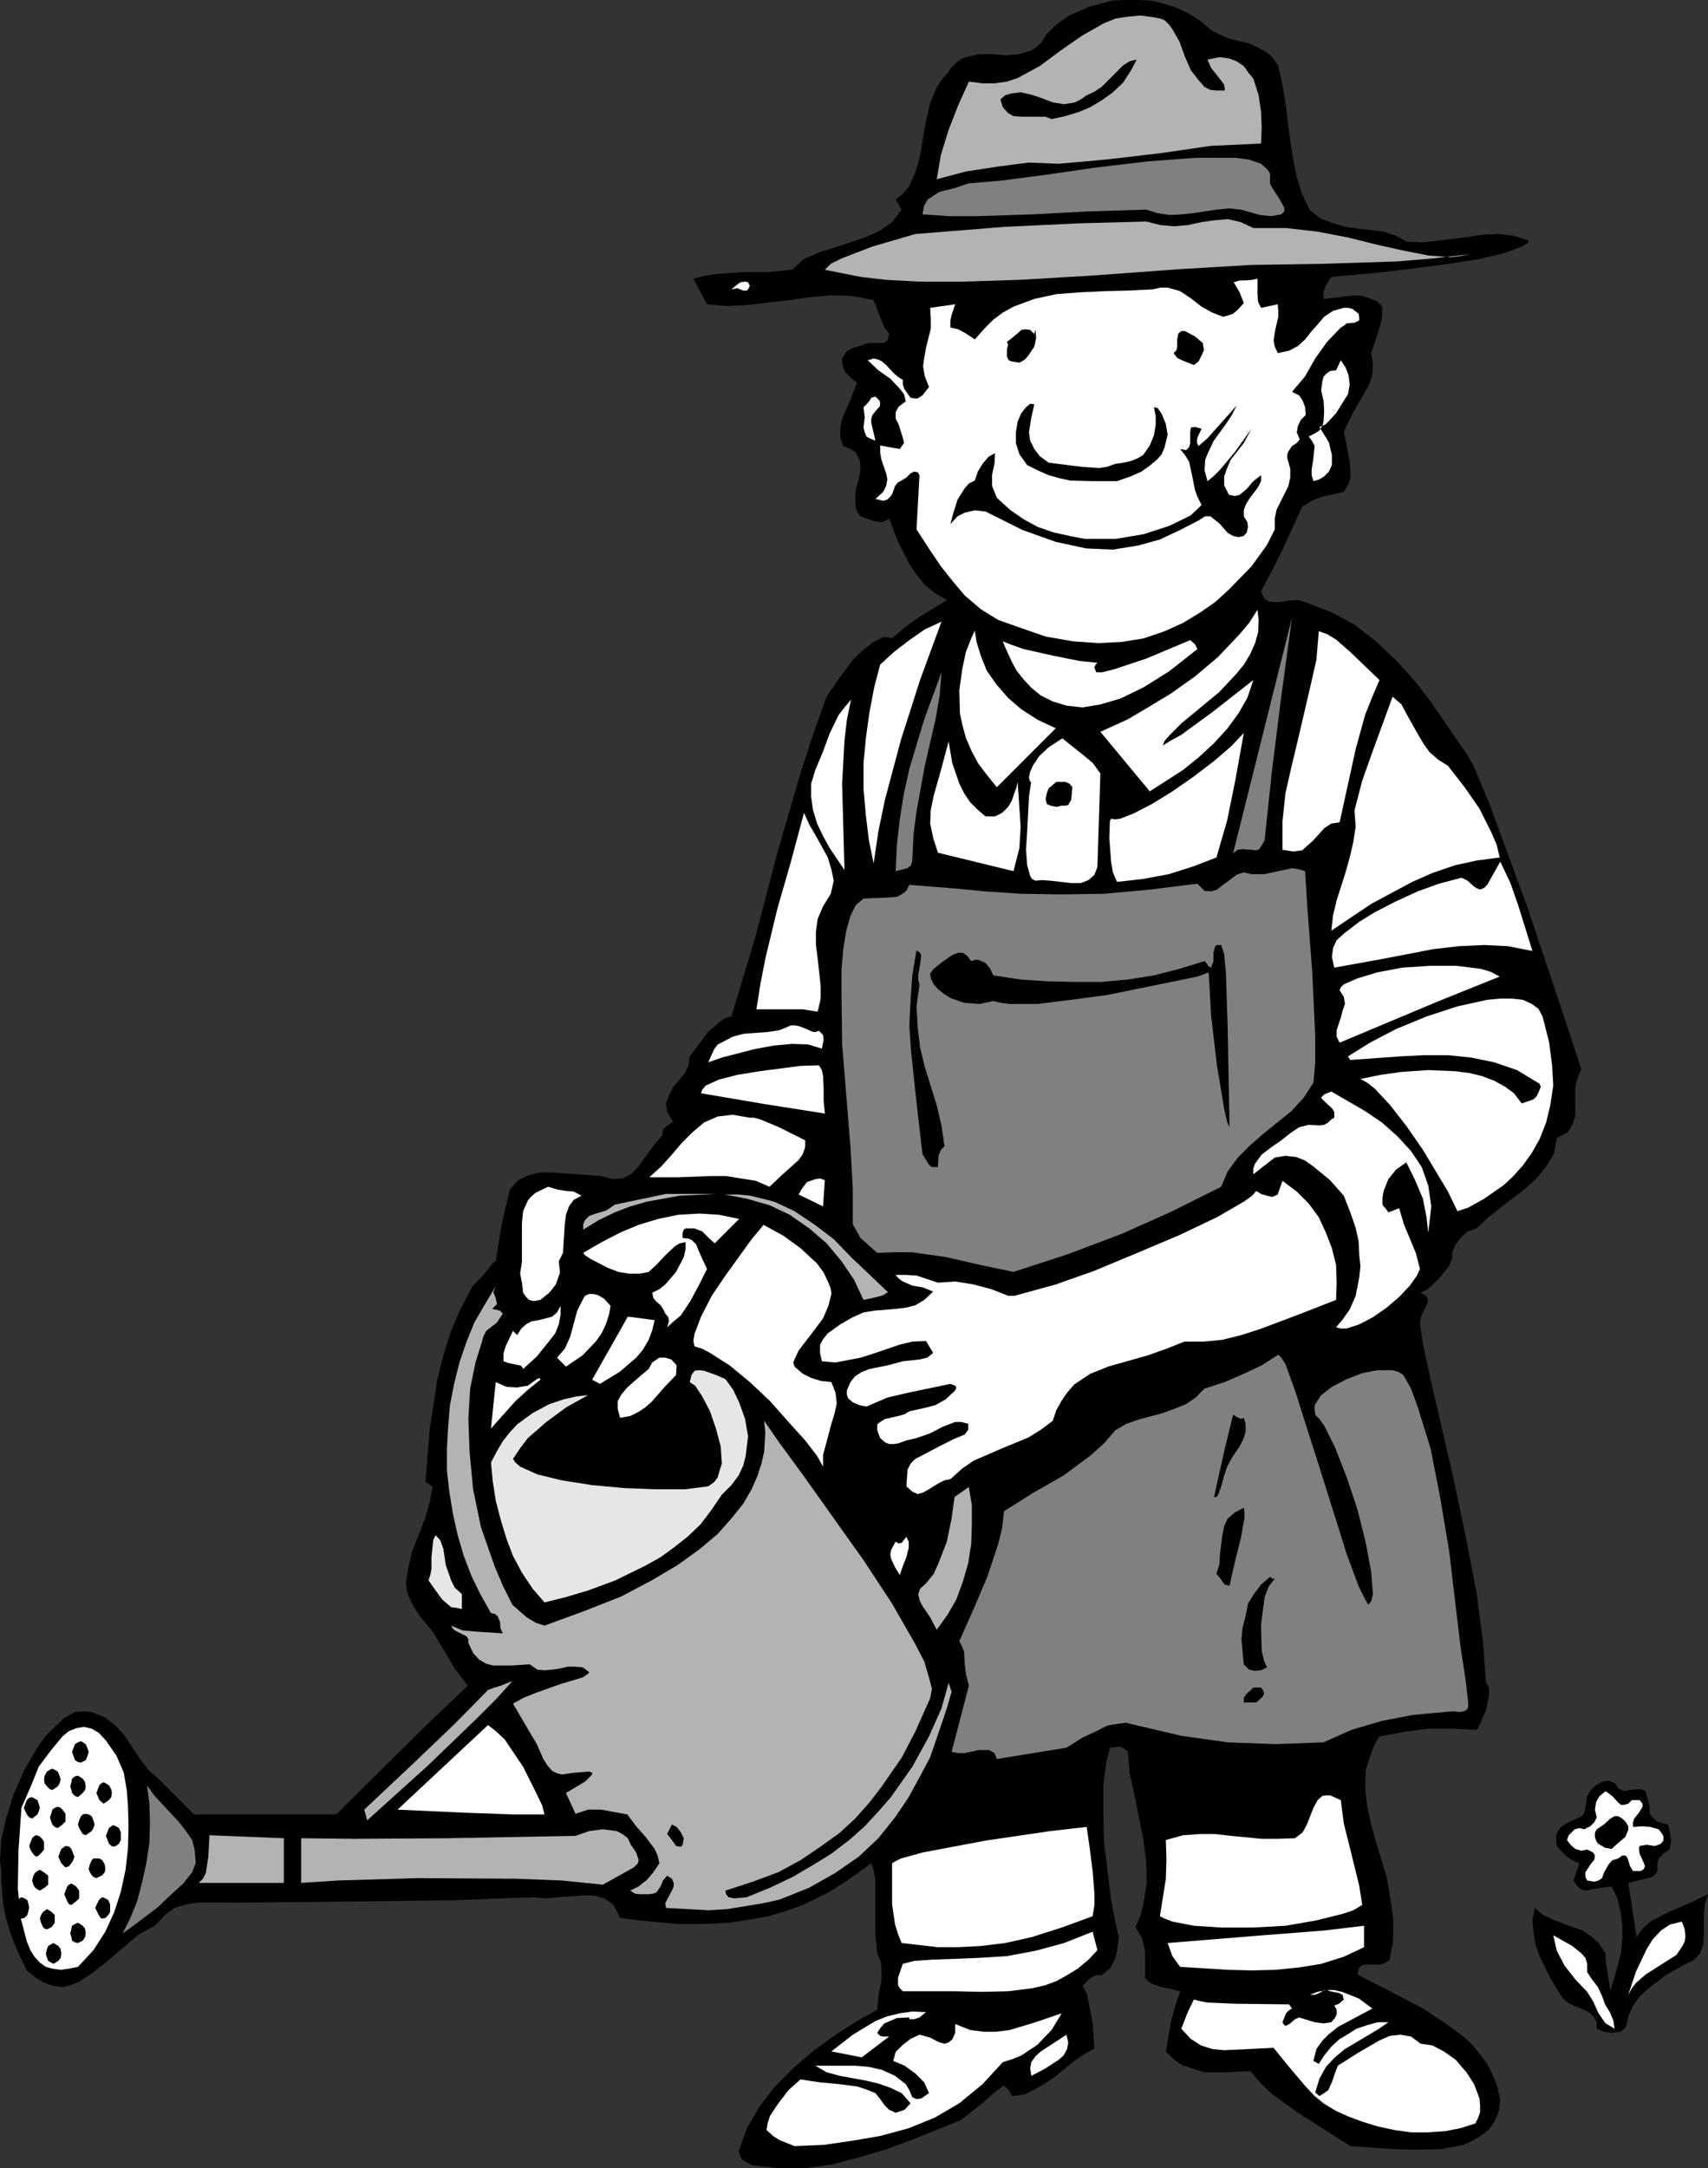
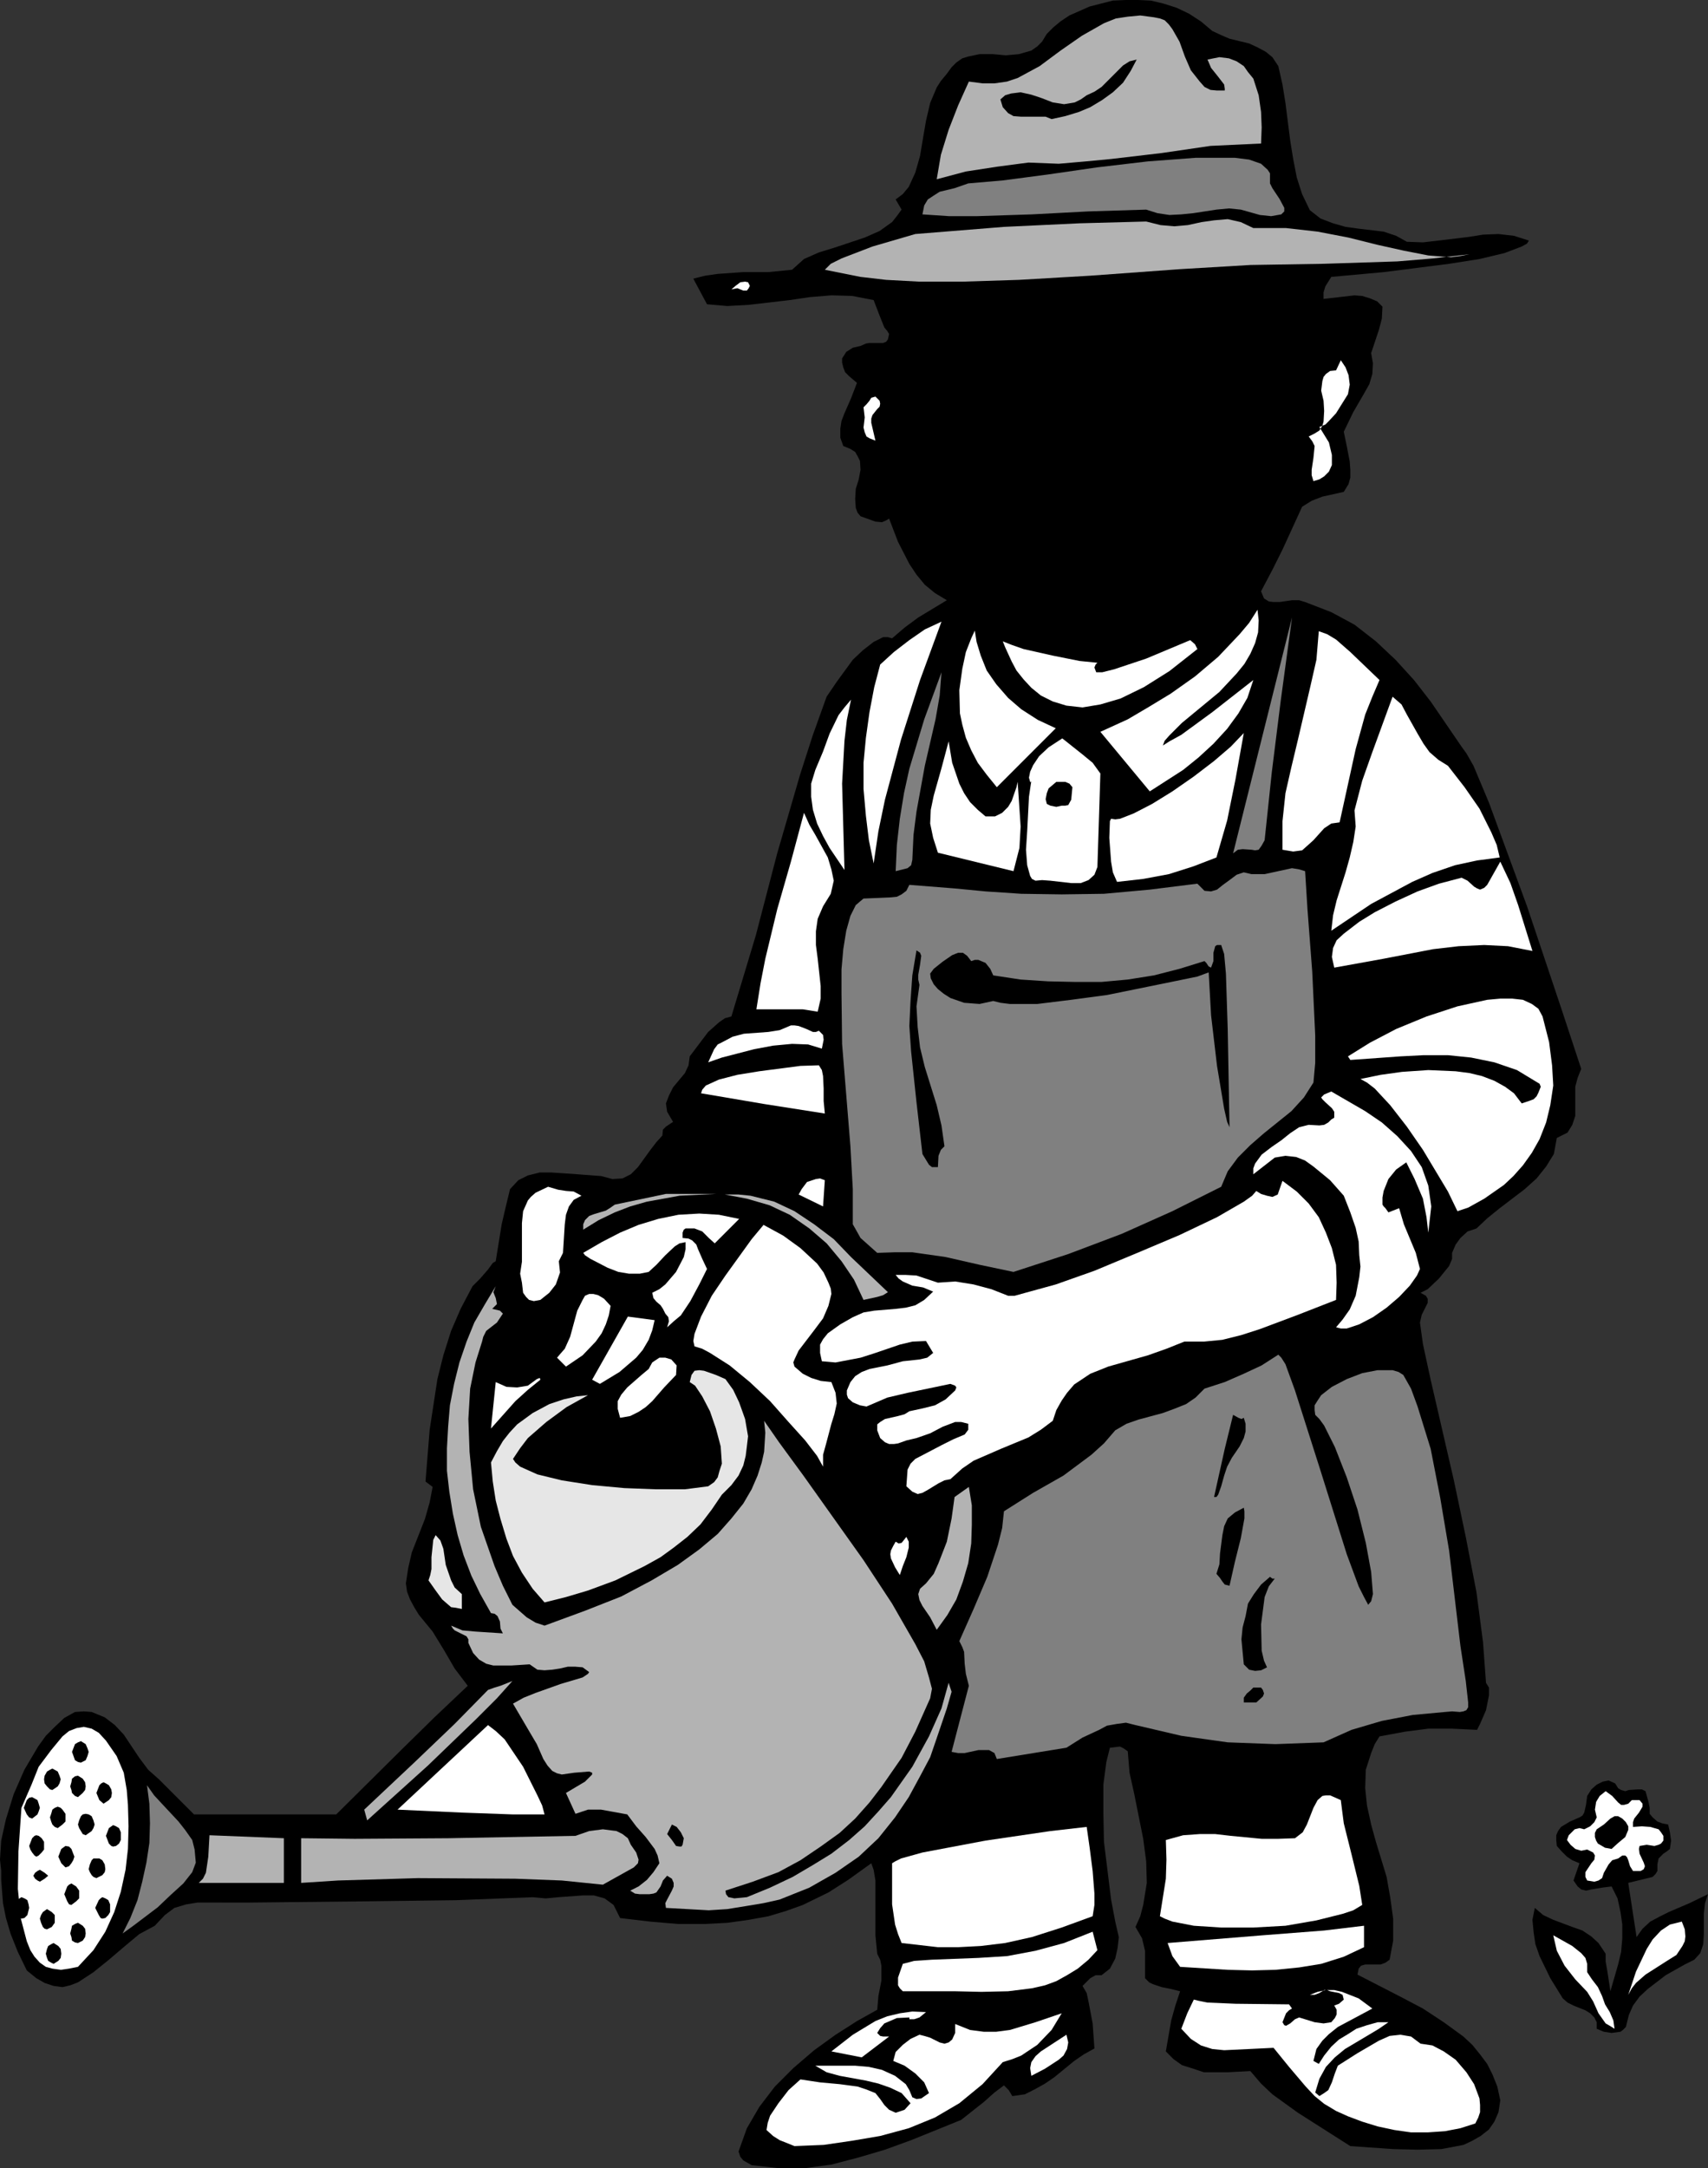
<svg xmlns="http://www.w3.org/2000/svg" xmlns:ns1="http://sodipodi.sourceforge.net/DTD/sodipodi-0.dtd" xmlns:ns2="http://www.inkscape.org/namespaces/inkscape" version="1.0" width="122.683mm" height="155.668mm" id="svg97" ns1:docname="Gardener.wmf">
  <rect width="100%" height="100%" fill="#333333" stroke="none" />
  <ns1:namedview id="namedview97" pagecolor="#ffffff" bordercolor="#000000" borderopacity="0.25" ns2:showpageshadow="2" ns2:pageopacity="0.0" ns2:pagecheckerboard="0" ns2:deskcolor="#d1d1d1" ns2:document-units="mm" />
  <defs id="defs1">
    <pattern id="WMFhbasepattern" patternUnits="userSpaceOnUse" width="6" height="6" x="0" y="0" />
  </defs>
  <path style="fill:#000000;fill-opacity:1;fill-rule:evenodd;stroke:none" d="m 20.357,464.574 2.423,-0.162 2.1,0.162 3.554,1.454 2.747,2.101 2.423,2.585 4.201,6.302 2.423,3.232 2.908,2.585 9.532,9.534 h 22.619 15.995 l 17.933,-17.775 8.724,-8.564 9.047,-8.564 -3.554,-4.686 -2.908,-5.009 -3.07,-5.009 -3.716,-4.525 -1.292,-2.101 -1.131,-2.101 -0.808,-2.101 -0.323,-2.262 0.646,-4.201 0.969,-4.201 3.554,-9.049 1.292,-4.525 0.808,-4.201 -1.939,-1.454 1.131,-14.058 2.1,-13.735 1.616,-6.464 2.1,-6.625 2.585,-5.979 3.231,-6.14 2.1,-2.101 2.1,-2.424 1.292,-1.778 0.808,-0.485 1.616,-10.019 1.131,-4.848 1.131,-4.686 2.262,-2.424 2.585,-1.293 3.231,-0.808 h 3.07 l 7.109,0.485 6.462,0.485 3.07,0.808 2.747,-0.162 2.262,-1.131 1.939,-1.939 3.393,-4.686 1.616,-2.101 1.616,-1.778 0.162,-1.616 0.808,-0.808 1.939,-1.293 -1.616,-2.747 -0.323,-2.262 0.808,-2.101 1.131,-2.262 3.231,-3.878 0.969,-2.101 0.323,-2.424 5.008,-6.625 2.908,-2.585 1.616,-1.131 1.777,-0.485 6.624,-21.976 5.816,-22.3 6.301,-21.653 3.393,-10.503 3.716,-10.342 2.747,-4.04 4.362,-5.979 2.747,-2.585 2.908,-2.262 2.585,-1.293 h 1.292 l 1.131,0.323 3.393,-2.909 3.716,-2.747 7.755,-4.686 -3.231,-1.939 -2.747,-2.262 -2.262,-2.747 -1.939,-2.909 -3.07,-5.979 -2.423,-6.302 -0.808,0.485 -1.131,0.485 -1.777,-0.162 -4.039,-1.454 -0.808,-0.97 -0.485,-1.293 -0.162,-2.424 0.162,-2.747 0.808,-2.585 0.485,-2.585 -0.162,-2.424 -0.646,-1.293 -0.646,-1.131 -1.292,-0.808 -1.939,-0.808 -0.808,-2.262 v -2.424 l 0.323,-2.101 0.808,-2.101 1.777,-4.04 1.616,-4.201 -2.1,-1.778 -1.131,-1.131 -0.485,-1.293 -0.323,-1.293 v -1.131 l 1.131,-1.778 1.777,-1.131 2.1,-0.485 1.454,-0.646 0.969,-0.162 h 2.747 0.969 l 0.808,-0.323 0.485,-0.646 0.323,-1.454 -0.485,-0.808 -0.808,-0.97 -1.292,-3.232 -1.616,-4.201 -5.816,-1.131 -5.655,-0.162 -5.816,0.485 -5.493,0.808 -11.148,1.293 -5.816,0.323 -5.493,-0.485 -3.716,-6.948 3.231,-0.808 3.393,-0.485 6.947,-0.485 h 6.786 l 6.462,-0.646 3.231,-2.909 4.039,-1.778 4.201,-1.293 4.362,-1.454 3.877,-1.293 4.039,-1.778 3.393,-2.424 1.292,-1.616 1.292,-1.778 -1.616,-2.747 1.939,-1.454 1.616,-1.939 1.777,-3.878 1.292,-4.525 0.808,-4.848 0.808,-4.686 1.131,-4.848 1.777,-4.201 1.131,-1.778 1.616,-1.939 1.292,-1.778 1.292,-1.293 1.616,-1.131 1.616,-0.485 3.07,-0.646 h 3.716 l 3.393,0.323 3.554,-0.323 3.393,-0.97 1.616,-1.131 1.292,-1.293 1.292,-2.101 1.777,-1.778 1.939,-1.616 2.423,-1.616 5.493,-2.424 6.301,-1.616 L 305.675,0 h 3.393 l 3.393,0.162 3.393,0.808 3.554,1.131 3.393,1.616 3.231,2.101 3.07,2.585 2.423,1.131 2.262,0.97 5.332,1.293 2.423,1.131 2.1,1.131 1.777,1.454 1.616,2.424 1.131,5.009 0.808,5.009 1.292,10.18 0.808,5.009 0.969,5.009 1.454,4.525 2.1,4.363 2.908,2.262 3.393,1.293 3.393,0.97 3.554,0.485 6.786,0.808 3.393,1.131 2.908,1.616 4.362,0.162 4.201,-0.485 8.078,-0.97 4.039,-0.646 4.201,-0.162 4.201,0.485 4.039,1.293 -0.485,0.808 -1.454,0.808 -4.685,1.778 -6.786,1.616 -8.24,1.293 -17.772,2.262 -14.217,1.293 -1.616,2.585 -0.485,1.616 v 1.778 l 4.201,-0.485 4.201,-0.485 2.1,0.162 2.1,0.646 1.939,0.808 1.454,1.454 -0.162,3.232 -0.808,3.07 -2.1,6.302 0.485,2.747 -0.162,2.909 -0.808,2.747 -1.454,2.585 -2.908,5.009 -2.585,5.333 0.808,3.878 0.808,4.201 0.162,2.262 v 2.101 l -0.485,1.778 -1.292,2.101 -5.816,1.293 -2.908,1.131 -2.585,1.616 -5.332,11.635 -2.747,5.494 -3.07,5.817 0.808,1.939 1.292,0.808 1.292,0.162 h 1.616 l 3.393,-0.485 h 1.939 l 1.616,0.485 7.109,2.747 6.301,3.393 5.816,4.525 5.332,5.009 5.008,5.494 4.524,5.817 8.401,12.281 1.292,1.778 1.939,3.393 4.201,10.019 10.34,28.117 9.371,27.955 5.332,16.159 -0.969,2.424 -0.646,2.424 v 5.494 2.424 l -0.808,2.424 -1.292,2.101 -2.908,1.454 -0.808,4.363 -2.1,3.393 -2.585,3.232 -3.231,2.909 -6.786,5.171 -3.393,2.747 -2.908,2.747 -2.423,0.808 -1.939,1.778 -1.292,1.778 -0.969,2.262 v 1.616 l -0.808,1.939 -2.747,3.393 -3.07,2.909 -1.939,0.97 1.454,0.808 0.485,0.808 v 1.131 l -0.485,0.97 -1.131,2.262 -0.485,2.101 0.808,5.817 2.1,9.695 6.301,27.309 3.231,15.351 2.908,15.028 1.777,13.574 0.808,10.988 0.808,1.293 v 2.101 l -0.808,4.04 -1.616,3.717 -0.808,1.616 -6.786,-0.323 h -6.462 l -6.301,0.808 -6.947,1.293 -1.292,2.101 -0.969,2.424 -1.454,4.525 -0.162,5.009 0.485,4.686 1.131,5.171 1.292,4.686 2.908,9.534 0.969,5.494 0.808,5.817 v 5.979 l -0.969,5.171 -1.131,0.808 -1.292,0.485 h -2.908 -1.292 l -1.131,0.323 -0.646,0.808 -0.323,1.616 11.632,5.979 6.139,3.232 5.655,3.717 5.332,3.878 2.423,2.262 2.1,2.585 1.939,2.585 1.454,2.909 1.292,3.232 0.808,3.717 -0.485,3.232 -1.131,2.585 -1.454,2.101 -2.262,1.778 -2.262,1.293 -2.423,1.131 -5.978,1.131 -6.462,0.162 -6.624,-0.162 -11.632,-0.808 -14.217,-9.049 -6.947,-5.009 -3.07,-2.909 -2.908,-3.393 -6.139,0.323 h -6.462 l -2.908,-0.97 -3.07,-0.97 -2.262,-1.616 -2.1,-2.101 1.454,-8.403 1.131,-4.04 1.292,-3.878 -2.585,-0.646 -2.423,-0.485 -2.423,-0.808 -0.969,-0.485 -1.131,-1.131 v -7.433 l -0.808,-3.393 -1.777,-3.07 1.292,-2.909 0.808,-3.07 0.969,-5.979 -0.162,-5.817 -0.808,-6.14 -2.423,-12.119 -1.292,-5.817 -0.485,-5.817 -1.131,-0.808 -0.969,-0.485 -2.747,0.323 -0.969,3.878 -0.808,6.14 v 7.595 l 0.162,7.918 1.939,15.674 1.131,5.979 0.969,4.201 -0.323,2.909 -0.646,2.909 -1.454,2.747 -2.262,1.778 h -1.616 l -1.454,0.808 -2.1,2.101 1.131,1.939 0.485,2.262 1.131,5.979 0.485,6.787 -2.908,1.616 -2.585,1.778 -5.332,4.363 -2.585,1.778 -2.908,1.616 -2.585,1.293 -3.393,0.485 -0.969,-1.616 -1.292,-1.293 -2.585,1.939 -2.908,2.585 -3.07,2.424 -3.07,2.424 -13.571,5.494 -7.109,2.585 -7.109,2.101 -7.432,1.939 -7.109,0.97 h -7.27 l -7.27,-0.808 -2.262,-1.293 -0.808,-0.97 -0.485,-1.454 2.262,-6.302 3.393,-5.817 4.201,-5.494 5.008,-5.009 5.655,-4.848 5.816,-4.201 5.816,-3.717 5.493,-3.07 0.323,-3.717 0.808,-4.201 v -4.04 l -0.323,-1.616 -0.808,-1.616 -0.485,-5.009 v -7.433 -7.433 l -0.485,-2.909 -0.646,-1.778 -6.301,4.525 -5.332,3.393 -6.947,3.393 -4.524,1.616 -4.847,1.454 -5.332,0.97 -5.816,0.808 -6.301,0.323 h -6.947 l -7.593,-0.646 -8.24,-0.97 -1.777,-3.555 -2.423,-1.778 -2.908,-0.808 h -3.07 l -6.624,0.485 -3.393,0.323 -3.554,-0.323 -20.842,0.808 -25.688,0.323 -30.858,0.323 H 60.263 53.639 l -3.07,0.485 -3.231,0.97 -2.585,1.939 -2.747,2.909 -4.201,2.262 -3.877,3.232 -4.362,3.717 -4.201,3.393 -4.201,2.747 -2.1,0.808 -2.1,0.485 -2.423,-0.323 -2.423,-0.808 -2.262,-1.293 -2.585,-2.101 -2.423,-5.009 -1.939,-4.848 -1.292,-4.363 -0.808,-4.04 -0.485,-6.302 v -2.424 L 0,504.649 l 0.323,-5.171 1.292,-5.817 2.1,-6.787 2.908,-6.625 3.716,-6.302 2.1,-2.909 2.423,-2.424 2.585,-2.424 z" id="path1" />
  <path style="fill:#ffffff;fill-opacity:1;fill-rule:evenodd;stroke:none" d="m 5.816,490.591 -0.808,11.796 -0.162,10.18 0.808,8.08 1.616,6.14 0.969,2.424 1.131,1.778 1.454,1.616 1.616,1.131 1.777,0.485 2.262,0.323 2.262,-0.323 2.423,-0.485 4.201,-4.525 3.231,-5.009 2.423,-5.333 1.777,-5.494 1.292,-5.979 0.646,-5.656 0.162,-6.14 -0.162,-5.817 -0.323,-4.04 -0.808,-4.686 -1.939,-4.525 -2.908,-4.201 -1.939,-2.101 -1.939,-1.131 -2.1,-0.485 -1.939,0.323 -2.1,0.808 -1.777,1.454 -3.07,3.717 -3.393,4.525 -1.939,4.848 z" id="path2" />
  <path style="fill:#b3b3b3;fill-opacity:1;fill-rule:evenodd;stroke:none" d="m 332.495,24.562 v -0.485 l -0.162,-1.131 -1.616,-2.101 -1.939,-2.424 -0.969,-2.262 3.231,-0.646 2.585,0.323 2.1,0.808 1.939,1.293 1.131,1.616 1.454,1.778 1.454,4.525 0.646,4.525 0.162,4.201 -0.162,4.363 -13.733,0.646 -13.248,1.939 -13.733,1.616 -6.786,0.646 -7.432,0.646 -8.24,-0.323 -8.563,1.131 -8.401,1.293 -7.917,2.101 1.131,-6.625 2.1,-6.787 2.585,-6.625 2.908,-6.464 3.716,0.485 h 3.231 l 3.393,-0.485 2.908,-0.97 5.978,-3.232 5.655,-4.201 5.816,-4.04 5.978,-3.393 3.231,-1.293 3.231,-0.485 3.393,-0.323 3.716,0.485 1.616,0.323 1.292,0.485 1.131,1.131 0.969,1.293 1.939,3.393 1.454,4.04 1.616,3.717 2.423,3.07 1.292,1.454 1.616,0.808 1.777,0.162 z" id="path3" />
  <path style="fill:#000000;fill-opacity:1;fill-rule:evenodd;stroke:none" d="m 308.584,16.159 -1.616,3.07 -2.1,3.232 -2.747,2.585 -2.908,2.101 -3.231,1.939 -3.07,1.293 -3.716,1.131 -3.716,0.808 -1.616,-0.646 h -2.1 -4.524 l -2.1,-0.162 -1.454,-0.808 -1.454,-1.616 -0.646,-2.101 1.292,-1.131 1.616,-0.485 2.585,-0.323 2.908,0.646 2.908,0.97 2.908,1.131 3.07,0.485 2.908,-0.485 1.616,-0.808 1.616,-1.131 2.1,-0.97 1.939,-1.293 2.908,-2.909 2.908,-2.909 1.777,-1.131 z" id="path4" />
  <path style="fill:#808080;fill-opacity:1;fill-rule:evenodd;stroke:none" d="m 344.773,48.154 v 1.616 l 0.646,1.293 1.939,2.909 1.292,2.424 v 0.97 l -0.808,0.808 -2.747,0.485 -3.07,-0.323 -5.17,-1.454 -3.231,-0.323 -3.393,0.323 -6.301,0.97 -3.231,0.323 -3.231,0.162 -3.231,-0.485 -3.07,-0.97 -15.672,0.485 -15.348,0.808 -15.025,0.485 h -7.432 l -7.27,-0.485 0.485,-2.424 0.969,-1.616 1.454,-0.97 1.777,-1.131 4.039,-0.97 3.716,-1.293 9.371,-0.808 12.279,-1.616 13.41,-1.939 13.733,-1.616 12.925,-0.97 h 5.655 5.008 l 3.877,0.485 3.231,1.131 1.777,1.616 0.646,0.97 z" id="path5" />
  <path style="fill:#b3b3b3;fill-opacity:1;fill-rule:evenodd;stroke:none" d="m 340.25,61.889 h 8.886 l 8.563,0.97 8.401,1.616 7.755,1.939 7.27,1.616 6.624,1.293 6.139,0.485 2.585,-0.323 2.423,-0.485 -9.855,1.131 -9.694,0.808 -20.034,0.646 -19.872,0.323 -19.064,1.131 -24.396,1.778 -19.387,1.131 -15.348,0.485 h -11.632 l -9.047,-0.485 -6.947,-0.808 -9.694,-1.939 1.616,-1.616 2.908,-1.454 8.401,-3.232 11.632,-3.393 24.073,-1.939 20.518,-0.97 18.095,-0.485 3.877,0.97 3.716,0.323 3.716,-0.323 3.716,-0.808 3.393,-0.485 3.716,-0.323 3.554,0.808 z" id="path6" />
-   <path style="fill:#ffffff;fill-opacity:1;fill-rule:evenodd;stroke:none" d="m 341.381,75.625 v 4.201 l 0.162,2.101 0.808,1.616 4.524,-0.97 0.162,1.778 v 1.616 l -0.808,3.393 -0.485,3.07 0.323,1.616 0.808,1.778 3.07,-0.646 2.423,-1.293 1.939,-1.778 1.777,-2.262 1.616,-1.778 1.777,-2.101 2.423,-1.616 2.908,-0.808 h 1.292 l 1.131,0.323 1.616,1.293 0.162,0.97 v 0.808 l -1.292,0.646 -2.1,0.162 -0.808,0.646 -0.808,0.485 -3.716,3.878 -3.231,4.525 -2.747,4.848 -3.554,4.201 1.939,0.97 0.969,1.454 0.646,1.778 0.162,2.101 -1.292,1.293 -0.808,1.616 -0.323,1.778 0.808,1.939 -0.808,0.97 -1.292,0.808 -0.969,1.454 -0.323,0.808 v 0.97 l 0.808,2.909 v 2.424 l -0.485,2.262 -1.131,2.262 -2.1,4.201 -0.485,2.424 v 2.909 l -2.1,4.201 -4.201,5.817 -6.139,6.302 -3.716,3.393 -4.201,2.909 -4.524,2.747 -5.008,2.262 -5.655,1.939 -5.978,0.97 -6.301,0.323 -6.947,-0.485 -7.432,-1.293 -7.917,-2.747 -5.008,-1.778 -4.685,-2.909 -4.362,-3.717 -3.393,-4.04 -3.07,-3.878 -2.747,-4.04 -3.877,-5.979 0.808,-14.705 -0.485,-0.808 -0.969,-0.162 -0.969,0.485 -1.131,1.131 -1.292,0.808 -0.969,0.485 -0.808,0.97 -0.808,2.262 -0.485,0.646 -0.808,0.808 -1.131,0.323 -2.1,-0.485 2.1,-1.939 0.808,-1.616 0.323,-1.778 -0.323,-1.616 -1.292,-3.717 -0.323,-1.778 v -2.101 l 2.423,0.485 2.908,0.485 1.131,-1.616 -0.323,-1.454 -1.131,-3.555 -0.808,-1.616 v -1.778 l 0.808,-1.454 1.939,-1.454 -0.485,-1.939 -1.131,-1.454 -2.585,-2.747 -3.231,-2.262 -2.908,-2.747 1.616,-0.485 1.292,0.323 0.969,0.485 1.131,0.97 2.1,2.262 1.131,0.97 1.292,0.808 v 1.293 l 0.485,1.293 1.616,2.262 0.969,0.162 h 0.969 l 1.292,-0.808 1.777,-2.262 -1.131,-2.909 -0.485,-2.747 0.323,-2.262 0.485,-2.747 1.292,-5.171 v -2.747 l -0.162,-2.909 6.786,-0.97 -0.969,2.909 -0.323,1.454 v 1.939 l 2.1,0.485 2.1,1.131 2.423,1.616 2.585,-2.909 2.423,-2.424 2.585,-1.939 2.908,-1.616 5.655,-2.101 5.978,-1.293 6.301,-0.485 6.624,-0.323 6.624,-0.162 6.624,-0.323 2.1,-0.485 h 1.939 l 3.393,0.97 2.908,1.939 2.908,2.262 2.908,1.616 2.908,1.131 1.292,-0.323 1.454,-0.485 1.454,-1.293 1.454,-1.616 -1.131,-2.909 -1.616,-2.747 1.616,-0.485 h 1.616 l 1.777,-0.162 z" id="path7" />
  <path style="fill:#ffffff;fill-opacity:1;fill-rule:evenodd;stroke:none" d="m 203.568,77.564 -0.323,0.646 -0.485,0.646 h -0.969 l -1.616,-0.646 -1.616,0.323 1.131,-0.97 1.292,-0.97 1.292,-0.162 0.808,0.162 z" id="path8" />
  <path style="fill:#000000;fill-opacity:1;fill-rule:evenodd;stroke:none" d="m 280.795,90.653 0.323,-1.293 0.162,2.424 -0.485,2.262 -1.616,2.424 -0.969,1.131 -1.454,0.808 -2.1,-0.323 -0.808,-0.323 -0.485,-0.97 v -0.97 -1.131 l 0.323,-1.131 -0.323,-0.808 1.292,-0.97 1.939,-1.616 0.646,-0.646 1.131,-0.162 1.292,0.162 z" id="path9" />
  <path style="fill:#000000;fill-opacity:1;fill-rule:evenodd;stroke:none" d="m 326.517,93.076 0.323,1.939 -0.646,1.454 -0.808,1.616 -1.292,0.97 -1.616,-0.646 -1.616,-0.646 -1.292,-0.646 -0.969,-1.293 0.808,-0.808 0.162,-0.97 v -1.939 l 0.323,-1.616 0.808,-0.646 h 0.969 l 2.747,1.454 z" id="path10" />
  <path style="fill:#ffffff;fill-opacity:1;fill-rule:evenodd;stroke:none" d="m 365.938,106.973 -1.616,2.585 -1.616,2.585 -1.939,2.101 -0.969,0.97 -1.616,0.646 2.585,4.201 0.808,3.393 v 2.747 l -0.808,1.778 -1.292,1.293 -1.292,0.808 -1.616,0.485 -0.485,-1.616 v -1.454 l 0.485,-3.232 0.323,-3.232 -0.646,-1.293 -0.969,-1.293 1.616,-0.808 1.292,-0.808 0.808,-1.293 0.323,-1.131 0.162,-2.909 -0.162,-2.747 -0.646,-2.747 0.323,-2.585 0.323,-1.131 0.646,-0.808 1.131,-0.808 1.616,-0.162 1.292,-2.747 1.292,1.939 0.808,2.101 0.323,2.585 z" id="path11" />
  <path style="fill:#ffffff;fill-opacity:1;fill-rule:evenodd;stroke:none" d="m 236.527,114.73 1.131,4.848 -1.616,-0.646 -0.808,-0.485 -0.485,-1.131 -0.323,-1.293 0.323,-2.747 -0.323,-2.747 0.808,-0.808 0.808,-0.97 0.485,-0.808 1.131,-0.323 1.131,1.131 0.162,0.808 -0.162,0.808 -0.646,0.646 -1.292,1.616 -0.323,0.97 z" id="path12" />
  <path style="fill:#000000;fill-opacity:1;fill-rule:evenodd;stroke:none" d="m 280.795,109.72 -0.808,3.555 -0.646,4.04 0.323,2.262 1.131,2.262 1.454,1.939 2.423,1.778 9.047,1.131 4.685,0.323 2.1,-0.323 2.262,-0.808 2.262,-0.323 2.1,-0.485 1.939,-0.808 1.292,-0.808 1.777,-2.585 1.131,-2.747 0.485,-2.909 v -2.262 l -0.485,-2.424 0.969,0.162 1.131,1.616 1.131,2.747 0.485,2.909 -0.808,3.393 -0.808,1.939 -1.292,1.454 -1.939,1.616 -2.262,1.616 -2.908,1.293 -3.716,1.293 h -6.462 l -6.301,-0.162 -2.908,-0.646 -2.908,-0.808 -2.908,-1.293 -2.908,-1.454 -2.1,-2.909 -0.969,-3.07 v -2.909 l 0.485,-2.909 0.969,-2.262 1.292,-1.616 1.131,-0.97 z" id="path13" />
  <path style="fill:#000000;fill-opacity:1;fill-rule:evenodd;stroke:none" d="m 327.809,130.566 1.616,-1.293 1.777,-1.778 4.039,-4.848 4.524,-6.302 -0.969,1.778 -1.131,2.101 -3.554,4.525 -0.969,2.262 -0.808,2.262 v 2.424 l 1.292,2.585 1.616,0.323 1.292,-0.323 1.939,-1.616 1.777,-2.101 2.1,-1.616 v 1.616 l -0.808,1.616 -2.423,3.232 -0.969,1.616 -0.485,1.454 v 1.616 l 0.969,1.616 0.162,1.293 -0.323,1.454 -0.808,0.97 -1.454,0.323 -1.454,-0.323 -1.454,-0.808 -2.262,-2.585 -1.454,-1.131 -0.969,-0.808 h -1.454 l -1.777,1.131 -5.008,2.585 -5.493,2.585 -5.816,1.616 -6.947,1.131 -7.27,-0.323 -8.24,-1.778 -9.047,-3.232 -10.017,-5.009 -2.908,-0.323 -2.747,0.646 -1.939,0.97 -1.939,2.101 0.808,-3.07 1.131,-3.555 1.939,-3.07 1.131,-1.293 1.616,-0.808 0.808,-2.424 1.292,-2.101 1.616,-1.939 1.777,-0.97 -0.162,2.909 -0.646,2.909 v 3.07 l 0.646,1.616 0.646,1.616 3.554,3.232 3.716,2.585 3.877,2.101 4.201,1.454 4.362,0.97 4.201,0.808 h 4.201 4.201 l 7.593,-1.293 6.947,-2.262 5.655,-2.747 1.777,-1.616 1.292,-1.293 -1.131,-2.262 -0.646,-1.778 -0.808,-4.04 -0.808,-3.717 -1.131,-1.778 -1.292,-1.616 1.616,0.323 0.808,-0.808 0.323,-1.131 v -1.454 -1.454 l 0.162,-1.293 1.131,-0.162 1.777,0.485 -1.131,2.424 -0.162,1.293 0.485,0.97 2.423,-2.101 2.585,-2.909 5.332,-5.979 -1.292,2.585 -1.616,2.424 -3.393,4.686 -1.292,2.747 -0.969,2.262 -0.162,2.909 z" id="path14" />
  <path style="fill:#ffffff;fill-opacity:1;fill-rule:evenodd;stroke:none" d="m 315.692,202.312 1.777,-1.131 3.231,-1.778 8.401,-6.14 11.148,-8.726 -1.616,4.848 -2.423,4.201 -3.07,4.201 -3.716,4.04 -4.039,3.717 -4.201,3.393 -9.047,5.817 -13.41,-16.159 7.432,-3.393 5.493,-3.232 6.139,-3.717 6.624,-4.686 6.301,-5.333 5.816,-6.14 2.585,-3.07 2.262,-3.555 0.323,2.909 -0.162,3.232 -0.808,2.909 -1.292,2.909 -1.616,2.747 -2.1,2.585 -4.685,5.009 -10.178,8.403 -3.393,3.393 -1.292,1.454 z" id="path15" />
  <path style="fill:#808080;fill-opacity:1;fill-rule:evenodd;stroke:none" d="m 343.319,228.005 -0.808,1.454 -0.808,1.131 -0.969,0.162 -0.969,-0.162 -2.423,-0.162 -1.292,0.162 -1.292,0.97 15.995,-63.99 -3.07,22.623 -2.423,19.391 z" id="path16" />
  <path style="fill:#ffffff;fill-opacity:1;fill-rule:evenodd;stroke:none" d="m 255.591,168.701 -5.816,15.836 -5.17,16.159 -4.362,16.321 -1.777,8.564 -1.292,8.726 -1.292,-6.302 -0.808,-6.625 -0.646,-7.272 v -7.11 l 0.646,-6.787 0.969,-6.948 1.292,-6.787 1.616,-6.14 3.716,-3.393 4.201,-3.232 4.201,-2.909 z" id="path17" />
  <path style="fill:#ffffff;fill-opacity:1;fill-rule:evenodd;stroke:none" d="m 286.611,197.626 -15.995,15.998 -2.747,-3.393 -2.423,-3.232 -1.777,-3.393 -1.454,-3.393 -0.969,-3.555 -0.646,-3.07 -0.162,-6.302 0.808,-5.817 0.969,-4.525 1.454,-3.717 0.969,-2.101 0.485,3.07 1.131,3.717 1.616,4.04 2.585,3.717 3.231,3.717 3.554,3.07 4.524,2.909 z" id="path18" />
  <path style="fill:#ffffff;fill-opacity:1;fill-rule:evenodd;stroke:none" d="m 374.501,184.537 -1.939,4.525 -1.939,4.848 -2.585,9.372 -4.362,19.876 -2.262,0.323 -1.939,1.293 -2.908,3.232 -1.616,1.454 -1.454,1.293 -2.423,0.323 -2.908,-0.485 v -7.756 l 0.808,-7.595 1.616,-7.11 1.777,-7.433 3.393,-14.543 1.616,-7.11 0.646,-7.756 2.262,0.808 2.423,1.454 3.877,3.393 z" id="path19" />
  <path style="fill:#ffffff;fill-opacity:1;fill-rule:evenodd;stroke:none" d="m 325.063,176.134 -7.593,5.979 -6.947,4.363 -6.301,3.07 -5.493,1.616 -4.847,0.808 -4.362,-0.485 -3.716,-1.131 -3.231,-1.616 -2.585,-2.101 -2.1,-2.262 -1.939,-2.424 -1.292,-2.424 -1.777,-3.878 -0.646,-1.616 2.423,0.97 3.231,1.131 7.917,1.778 7.27,1.454 4.847,0.485 -0.485,0.485 -0.323,0.808 0.485,1.293 h 1.616 l 3.231,-0.808 8.724,-2.909 11.956,-5.009 1.292,1.131 z" id="path20" />
  <path style="fill:#808080;fill-opacity:1;fill-rule:evenodd;stroke:none" d="m 247.675,233.338 -0.323,1.454 -0.969,0.808 -3.231,0.808 0.323,-7.11 0.808,-7.11 1.131,-6.948 1.454,-6.625 4.039,-13.412 4.685,-12.766 -0.485,6.302 -1.131,6.464 -2.908,12.604 -2.262,12.443 -0.808,6.302 z" id="path21" />
  <path style="fill:#ffffff;fill-opacity:1;fill-rule:evenodd;stroke:none" d="m 393.081,207.806 4.524,5.817 4.039,5.817 3.231,6.464 1.454,3.393 0.808,3.393 -6.139,0.808 -5.978,1.293 -6.139,2.101 -5.493,2.424 -11.148,5.979 -10.825,7.272 0.485,-4.201 0.969,-4.04 2.423,-7.595 1.131,-4.04 0.969,-4.201 0.646,-4.201 -0.323,-4.363 2.1,-8.08 2.747,-7.756 5.493,-15.028 2.423,2.101 1.454,2.747 2.908,5.171 1.616,2.747 1.616,2.262 2.423,2.101 z" id="path22" />
  <path style="fill:#ffffff;fill-opacity:1;fill-rule:evenodd;stroke:none" d="m 229.257,236.085 -4.039,-5.979 -1.777,-3.232 -1.616,-3.393 -1.131,-3.717 -0.485,-3.555 v -3.555 l 1.131,-3.717 2.1,-5.009 1.777,-4.848 2.423,-5.009 1.616,-2.101 1.777,-2.101 -1.131,5.494 -0.646,5.656 -0.646,11.635 z" id="path23" />
  <path style="fill:#ffffff;fill-opacity:1;fill-rule:evenodd;stroke:none" d="m 330.233,232.691 -6.301,2.424 -6.624,2.101 -6.947,1.293 -7.109,0.808 -1.131,-2.585 -0.485,-2.909 -0.485,-6.464 0.162,-4.525 0.323,-0.646 1.131,0.162 1.292,-0.162 3.716,-1.454 5.008,-2.585 5.493,-3.393 5.816,-4.04 5.493,-4.201 4.524,-3.878 3.554,-3.717 -2.262,12.604 -2.262,11.15 z" id="path24" />
  <path style="fill:#ffffff;fill-opacity:1;fill-rule:evenodd;stroke:none" d="m 298.728,209.907 -0.808,25.37 -0.808,2.101 -1.616,1.454 -2.1,0.808 h -2.585 l -5.655,-0.646 -2.262,-0.162 -1.777,0.162 -0.969,-0.485 -0.485,-0.808 -0.808,-2.909 -0.323,-4.201 0.323,-5.009 0.485,-9.372 0.646,-4.363 v 0.485 l -0.323,-0.162 -0.323,-1.131 0.323,-1.616 0.808,-1.778 1.616,-2.424 2.585,-2.424 3.716,-2.424 5.493,4.363 2.747,2.262 z" id="path25" />
  <path style="fill:#ffffff;fill-opacity:1;fill-rule:evenodd;stroke:none" d="m 267.547,221.541 h 2.585 l 1.939,-0.97 1.616,-1.616 0.969,-1.616 1.292,-3.717 0.323,-1.454 0.808,12.119 -0.323,5.817 -1.616,6.302 -20.518,-5.009 -1.292,-4.04 -0.808,-3.878 0.162,-3.717 0.808,-3.878 2.1,-7.433 1.939,-7.272 0.969,5.817 1.939,5.656 1.292,2.585 1.616,2.424 2.1,2.101 z" id="path26" />
  <path style="fill:#000000;fill-opacity:1;fill-rule:evenodd;stroke:none" d="m 291.135,213.623 -0.323,3.393 -0.808,1.454 -0.808,0.162 h -0.969 l -1.454,0.323 -1.616,-0.323 -0.969,-0.485 -0.323,-1.293 0.323,-1.616 0.485,-1.293 2.1,-1.778 h 2.423 l 1.131,0.485 z" id="path27" />
  <path style="fill:#ffffff;fill-opacity:1;fill-rule:evenodd;stroke:none" d="m 223.44,245.942 -1.454,3.393 -0.485,3.393 v 3.717 l 0.485,3.717 0.808,7.433 v 3.393 l -0.808,3.555 -4.039,-0.646 h -4.362 -8.24 l 1.131,-7.11 1.292,-6.625 3.231,-13.412 3.716,-12.927 3.554,-13.25 1.454,3.232 1.616,2.747 3.393,6.14 0.969,3.232 0.646,3.07 -0.808,3.555 z" id="path28" />
  <path style="fill:#ffffff;fill-opacity:1;fill-rule:evenodd;stroke:none" d="m 416.022,258.061 -6.624,-1.293 -6.462,-0.323 -6.947,0.323 -6.947,0.808 -13.41,2.585 -13.41,2.424 -0.646,-2.909 0.323,-2.424 0.969,-2.101 1.939,-1.778 4.201,-3.232 4.201,-2.585 5.655,-2.909 5.978,-2.747 5.816,-2.101 6.139,-1.616 1.616,0.808 1.777,1.616 0.808,0.485 0.808,0.323 1.131,-0.485 0.808,-0.808 3.554,-6.302 2.747,5.817 2.1,5.979 z" id="path29" />
  <path style="fill:#808080;fill-opacity:1;fill-rule:evenodd;stroke:none" d="m 354.306,236.408 0.646,10.342 1.292,16.967 0.808,17.29 v 7.433 l -0.485,5.332 -2.585,4.04 -3.393,3.717 -7.432,5.979 -3.716,3.232 -3.393,3.393 -2.747,3.717 -1.777,4.201 -13.248,6.625 -13.733,6.14 -14.541,5.494 -14.864,4.848 -9.209,-1.939 -9.209,-2.101 -9.047,-1.293 h -4.685 l -4.847,0.162 -4.524,-4.04 -1.454,-2.585 -0.646,-1.131 v -1.131 -8.403 l -0.646,-11.635 -2.262,-27.794 -0.162,-13.735 v -6.464 l 0.485,-5.494 0.808,-5.009 1.131,-4.04 1.454,-2.909 1.131,-0.97 0.969,-0.808 7.432,-0.323 1.616,-0.162 1.292,-0.646 1.292,-0.97 0.808,-1.616 12.279,0.97 8.401,0.808 9.694,0.646 10.986,0.162 11.471,-0.162 12.44,-1.131 12.925,-1.616 1.939,1.939 1.777,0.162 1.616,-0.485 1.616,-1.293 1.777,-1.293 1.939,-1.454 1.939,-0.646 2.1,0.485 h 1.777 1.777 l 3.716,-0.808 3.716,-0.808 1.939,0.323 z" id="path30" />
  <path style="fill:#000000;fill-opacity:1;fill-rule:evenodd;stroke:none" d="m 333.787,305.892 -0.646,-1.454 -0.808,-3.555 -1.939,-11.635 -1.616,-13.735 -0.646,-11.635 -3.07,1.131 -6.301,1.293 -18.257,3.717 -9.694,1.293 -9.209,1.131 h -7.432 l -2.585,-0.323 -1.939,-0.485 -3.716,0.808 -4.201,-0.323 -3.716,-1.293 -1.777,-1.131 -1.616,-1.293 -1.131,-1.293 -0.808,-1.616 -0.162,-1.293 0.969,-1.293 2.423,-1.939 2.585,-1.778 1.616,-0.646 h 1.292 l 1.131,0.808 1.131,1.454 0.969,-0.323 h 0.969 l 1.939,0.808 1.292,1.616 0.808,1.778 7.432,1.131 7.432,0.485 7.27,0.162 h 7.27 l 7.109,-0.646 7.109,-1.131 6.947,-1.778 6.786,-2.101 0.485,0.485 0.323,0.485 0.323,0.485 0.646,0.323 0.646,-1.778 v -2.262 l 0.485,-1.778 0.485,-0.323 h 1.131 l 0.808,2.424 0.485,5.333 0.485,15.028 z" id="path31" />
  <path style="fill:#000000;fill-opacity:1;fill-rule:evenodd;stroke:none" d="m 249.613,267.272 -0.808,5.817 0.323,5.656 0.646,5.494 1.292,5.332 3.231,10.342 1.292,5.494 0.808,5.656 -0.969,0.97 -0.646,1.616 -0.162,3.07 h -1.616 l -0.808,-0.646 -1.777,-2.909 -1.616,-14.058 -1.454,-13.735 -0.485,-6.948 0.323,-6.787 0.485,-6.948 1.131,-6.787 0.969,0.646 0.323,0.808 -0.323,2.424 -0.485,2.747 v 1.293 z" id="path32" />
-   <path style="fill:#ffffff;fill-opacity:1;fill-rule:evenodd;stroke:none" d="m 363.676,282.946 -0.808,-1.616 v -1.778 l 1.131,-3.393 0.485,-1.939 0.646,-1.778 -0.323,-1.939 -1.131,-1.778 0.323,-0.808 0.808,-0.808 3.716,-1.616 5.332,-1.616 6.786,-1.293 7.432,-0.485 h 7.432 l 6.462,0.808 2.747,0.808 2.423,1.293 -16.479,6.625 z" id="path33" />
  <path style="fill:#ffffff;fill-opacity:1;fill-rule:evenodd;stroke:none" d="m 418.769,275.836 1.777,6.948 0.808,6.302 0.323,5.494 -0.808,5.333 -1.131,4.686 -1.777,4.525 -2.1,3.717 -2.423,3.393 -2.585,2.909 -2.585,2.424 -5.332,3.717 -4.362,2.424 -2.908,0.97 -2.585,-5.332 -6.786,-11.311 -4.362,-6.302 -4.524,-5.817 -4.201,-4.525 -2.1,-1.616 -1.777,-0.97 5.493,-1.131 5.816,-0.808 7.109,-0.485 7.432,0.323 3.716,0.485 3.393,0.808 3.393,1.293 2.908,1.616 2.423,1.778 2.1,2.747 1.939,-0.646 1.292,-0.485 0.808,-0.808 0.485,-0.97 0.646,-1.616 -0.323,-0.808 -6.139,-3.717 -6.139,-2.101 -6.301,-1.293 -6.301,-0.646 h -6.624 l -6.301,0.323 -13.571,0.97 -0.646,-0.97 5.978,-3.717 7.109,-3.717 8.24,-3.393 8.401,-2.747 8.078,-1.778 3.554,-0.323 h 3.231 l 2.908,0.323 2.423,1.131 1.777,1.293 z" id="path34" />
  <path style="fill:#ffffff;fill-opacity:1;fill-rule:evenodd;stroke:none" d="m 222.309,279.714 1.131,1.131 0.162,1.293 -0.485,2.424 -3.716,-1.131 -4.362,-0.162 -5.17,0.485 -5.17,0.97 -8.724,2.262 -3.716,1.293 1.616,-3.555 0.969,-1.293 1.292,-0.646 2.747,-1.454 3.07,-0.808 6.624,-0.485 3.07,-0.485 3.07,-1.293 h 0.969 l 1.131,0.162 2.1,0.808 1.777,0.808 h 0.808 z" id="path35" />
  <path style="fill:#ffffff;fill-opacity:1;fill-rule:evenodd;stroke:none" d="m 222.309,289.087 0.808,1.293 0.323,1.616 0.162,3.393 v 3.393 l 0.323,3.393 -16.479,-2.585 -17.126,-2.909 0.323,-0.97 0.969,-1.131 3.554,-1.616 5.008,-1.293 5.978,-0.97 11.148,-1.454 z" id="path36" />
  <path style="fill:#ffffff;fill-opacity:1;fill-rule:evenodd;stroke:none" d="m 388.557,327.384 -0.808,7.11 -0.485,-4.201 -0.969,-5.009 -2.262,-5.333 -2.262,-4.525 -2.747,1.939 -2.1,2.585 -1.292,3.232 -0.323,1.778 v 1.939 l 0.323,0.485 0.485,0.485 0.808,1.131 2.908,-1.131 1.292,4.363 1.616,3.878 1.616,3.878 1.131,4.363 -0.808,1.778 -1.939,2.747 -2.908,3.07 -3.393,2.909 -3.716,2.585 -3.716,1.939 -3.393,1.131 h -1.616 l -1.292,-0.323 1.777,-2.101 1.939,-2.747 1.616,-3.717 0.969,-5.009 0.323,-2.909 -0.323,-3.07 -0.162,-3.717 -0.808,-3.717 -1.454,-4.201 -1.777,-4.525 -3.716,-4.201 -4.524,-3.717 -2.262,-1.616 -2.423,-0.97 -2.908,-0.323 -2.908,0.485 -5.816,4.525 v -1.616 l 0.485,-1.293 1.777,-2.424 2.747,-2.101 2.585,-1.778 2.423,-1.939 2.423,-1.616 2.585,-0.646 2.908,0.162 1.292,-0.162 1.131,-0.646 0.808,-0.808 0.808,-0.485 v -1.616 l -0.646,-0.97 -1.777,-1.616 -0.808,-0.808 -0.323,-0.485 0.808,-0.808 1.939,-0.808 9.209,5.333 4.524,3.07 4.201,3.717 3.716,4.04 2.908,4.363 1.777,5.009 z" id="path37" />
-   <path style="fill:#ffffff;fill-opacity:1;fill-rule:evenodd;stroke:none" d="m 218.593,309.447 v 1.778 l -0.646,1.939 -1.131,1.616 -1.616,1.454 -3.231,2.909 -3.07,2.909 -3.716,-1.616 -4.039,-0.646 -4.039,-0.646 h -4.362 l -8.563,0.323 h -7.917 l 3.231,-2.909 2.908,-3.232 2.585,-3.07 2.908,-2.909 3.231,-2.747 3.716,-1.616 4.039,-0.485 4.685,0.808 h 1.131 l 1.777,0.485 5.008,2.101 z" id="path38" />
  <path style="fill:#ffffff;fill-opacity:1;fill-rule:evenodd;stroke:none" d="m 223.44,327.384 -6.624,-3.232 0.808,-1.454 1.454,-1.939 2.423,-0.808 1.131,-0.162 1.292,0.485 z" id="path39" />
  <path style="fill:#ffffff;fill-opacity:1;fill-rule:evenodd;stroke:none" d="m 362.707,352.753 -10.34,4.04 -10.34,3.878 -5.008,1.616 -5.17,1.293 -5.008,0.485 h -5.332 l -4.847,1.939 -5.008,1.778 -10.825,3.07 -4.847,1.939 -4.362,2.909 -1.939,2.262 -1.454,2.101 -1.454,2.585 -0.969,2.909 -3.231,2.424 -3.393,2.101 -7.432,3.07 -7.432,3.232 -3.07,2.101 -3.231,2.909 -1.616,0.323 -1.616,0.808 -2.908,1.778 -1.454,0.808 -1.292,0.323 -1.454,-0.646 -1.616,-1.454 0.323,-4.525 0.808,-1.616 1.292,-1.293 3.716,-1.939 3.393,-1.778 3.231,-1.616 3.07,-1.293 0.969,-1.293 v -1.616 l -1.939,-0.485 h -1.616 l -3.393,1.293 -3.393,1.778 -3.716,1.293 -2.747,0.646 -2.262,0.808 -1.131,0.162 h -1.292 l -1.131,-0.485 -1.292,-1.131 -0.808,-2.101 v -1.616 l 0.808,-0.646 1.292,-0.808 3.554,-0.808 1.777,-0.485 1.292,-0.808 3.716,-0.808 3.231,-0.808 2.908,-1.616 2.585,-2.424 0.323,-0.808 -0.323,-0.485 -1.292,-0.485 -11.632,2.424 -5.493,1.293 -5.655,2.424 -1.777,-0.323 -1.939,-0.808 -1.292,-1.131 -0.323,-0.97 v -1.131 l 0.969,-2.262 1.292,-1.616 1.777,-1.131 2.1,-0.808 4.847,-0.97 4.201,-1.131 4.524,-0.485 2.1,-0.485 1.616,-1.293 -1.939,-3.232 -3.716,0.162 -3.393,0.808 -7.109,2.424 -3.554,1.131 -3.393,0.646 -3.393,0.646 -3.716,-0.323 -0.485,-2.262 v -2.262 l 0.808,-1.454 1.292,-1.616 3.393,-2.424 3.393,-1.939 2.908,-1.293 2.908,-0.485 5.816,-0.485 2.747,-0.323 2.585,-0.646 2.423,-1.454 2.423,-2.262 -2.747,-1.131 -2.908,-0.485 -2.585,-1.131 -1.131,-0.808 -0.808,-0.97 h 2.747 l 2.908,0.162 5.816,1.939 4.685,-0.323 5.008,0.808 4.847,1.293 4.524,1.778 h 1.777 l 2.908,-0.808 8.24,-2.262 10.502,-3.717 11.632,-4.848 11.471,-4.848 10.178,-4.848 7.27,-4.201 2.262,-1.616 1.131,-1.293 1.292,0.808 1.616,0.485 1.454,0.323 1.454,-0.646 1.292,-3.717 3.877,2.909 3.231,3.232 2.747,3.717 1.939,4.201 1.616,4.201 1.131,4.525 0.162,4.848 z" id="path40" />
  <path style="fill:#ffffff;fill-opacity:1;fill-rule:evenodd;stroke:none" d="m 157.846,324.475 -2.1,1.131 -1.292,1.778 -0.808,2.262 -0.323,2.585 -0.323,5.171 -0.162,2.585 -1.131,2.262 0.323,3.07 -1.131,3.232 -1.777,2.262 -2.423,1.939 -1.777,0.323 -1.292,-0.323 -0.808,-0.808 -0.808,-1.131 -0.323,-2.747 -0.485,-2.424 0.485,-3.232 v -3.717 -6.787 l 0.323,-3.232 1.292,-2.909 0.808,-0.97 1.292,-1.131 3.393,-1.616 2.747,0.808 2.1,0.323 2.1,0.162 z" id="path41" />
  <path style="fill:#b3b3b3;fill-opacity:1;fill-rule:evenodd;stroke:none" d="m 194.359,323.99 -9.855,0.485 -8.886,1.616 -4.524,1.293 -4.201,1.616 -4.362,2.101 -4.201,2.585 v -1.454 l 0.485,-1.131 1.131,-1.131 1.292,-0.485 3.231,-0.97 1.292,-0.808 1.131,-0.808 13.894,-2.909 z" id="path42" />
  <path style="fill:#b3b3b3;fill-opacity:1;fill-rule:evenodd;stroke:none" d="m 241.051,350.653 -1.292,0.808 -1.616,0.485 -3.716,0.808 -2.585,-5.494 -3.393,-5.009 -4.039,-4.848 -4.685,-4.04 -5.332,-3.717 -5.493,-2.585 -6.139,-1.778 -5.978,-1.131 h 3.716 l 3.231,0.323 6.462,1.616 5.493,2.585 5.332,3.555 5.332,4.04 4.685,4.848 z" id="path43" />
  <path style="fill:#ffffff;fill-opacity:1;fill-rule:evenodd;stroke:none" d="m 194.036,337.402 -1.616,-1.454 -1.777,-1.778 -2.1,-0.808 h -2.423 l -0.485,0.323 -0.323,0.808 v 1.454 l 1.616,0.162 0.969,0.485 1.131,1.131 0.485,1.293 1.131,2.585 1.292,2.747 -2.1,4.201 -2.423,4.525 -2.585,3.878 -1.939,1.616 -1.777,1.616 0.485,-1.616 -0.162,-1.131 -0.808,-0.97 -0.646,-1.293 -0.646,-0.97 -1.131,-0.97 -0.808,-0.97 -0.323,-1.454 1.939,-0.97 1.616,-1.293 2.908,-3.393 2.1,-4.04 0.485,-2.101 v -1.939 l -1.616,0.323 -1.292,0.808 -2.585,2.424 -2.423,2.585 -2.1,1.939 -2.423,0.485 h -2.908 l -2.908,-0.485 -2.908,-1.131 -4.685,-2.424 -1.454,-0.97 -0.485,-0.646 5.008,-2.909 5.008,-2.585 5.008,-2.101 5.332,-1.616 5.493,-1.131 5.655,-0.323 5.332,0.323 5.493,1.131 z" id="path44" />
  <path style="fill:#ffffff;fill-opacity:1;fill-rule:evenodd;stroke:none" d="m 224.894,348.067 0.646,1.616 0.162,1.454 -0.808,3.232 -1.454,3.393 -2.423,3.232 -4.201,5.494 -1.131,2.424 -0.323,0.808 0.323,1.131 1.131,0.97 1.131,0.97 2.262,1.131 2.585,0.808 2.908,0.323 1.131,2.909 0.323,2.909 -0.646,2.909 -0.808,2.585 -1.454,5.494 -0.808,2.909 v 3.232 l -1.616,-2.909 -3.231,-4.201 -4.524,-5.009 -5.008,-5.656 -5.493,-5.171 -5.493,-4.525 -5.332,-3.393 -2.1,-1.131 -2.1,-0.646 -0.323,-1.454 0.323,-1.939 1.777,-4.686 2.908,-5.656 3.716,-5.494 7.109,-9.857 3.231,-3.878 5.332,2.909 4.685,3.393 4.524,4.201 1.777,2.424 z" id="path45" />
  <path style="fill:#b3b3b3;fill-opacity:1;fill-rule:evenodd;stroke:none" d="m 133.612,355.177 2.1,0.485 0.808,0.808 -0.646,0.97 -0.969,1.454 -2.908,2.262 -0.808,1.616 -0.323,1.293 -1.777,5.656 -1.454,7.11 -0.485,8.241 0.323,8.888 0.969,10.18 2.1,10.18 3.716,10.665 2.262,5.333 2.585,5.171 3.877,3.393 2.423,1.454 2.423,0.808 10.986,-4.04 9.855,-3.878 8.24,-4.363 7.109,-4.201 5.816,-4.201 5.008,-4.201 3.716,-4.201 3.231,-4.04 2.262,-3.878 1.616,-3.717 1.131,-3.555 0.646,-2.909 0.323,-5.171 -0.323,-3.232 4.039,5.817 6.624,9.049 16.318,22.946 7.755,11.796 6.301,10.988 2.423,4.686 1.292,4.363 0.808,3.07 -0.485,2.585 -4.039,9.049 -3.716,7.11 -5.493,7.918 -3.231,4.201 -3.877,4.363 -4.201,3.878 -5.17,3.717 -5.493,3.717 -5.978,3.232 -6.947,2.585 -7.432,2.424 0.162,0.97 0.646,0.808 1.616,0.323 3.393,-0.323 6.301,-2.585 6.139,-2.909 5.493,-3.232 5.008,-3.07 4.847,-3.717 4.201,-3.717 3.716,-4.04 3.393,-3.878 5.816,-8.241 4.524,-8.241 3.393,-7.595 1.939,-6.948 0.808,2.424 -1.292,4.525 -2.747,8.08 -1.777,5.171 -2.747,5.171 -3.07,5.656 -3.716,5.494 -4.524,5.656 -5.332,5.009 -6.301,4.363 -7.109,4.04 -8.078,3.232 -4.362,0.97 -4.847,0.808 -5.008,0.808 -5.008,0.323 -5.816,-0.323 -5.816,-0.323 -0.162,-1.293 0.485,-0.97 1.292,-2.424 0.485,-1.131 v -0.97 l -0.485,-1.131 -1.292,-0.808 -1.131,1.293 -0.646,1.616 -1.131,1.616 -0.808,0.323 -1.131,0.162 h -2.585 l -1.292,-0.162 -1.292,-0.808 2.262,-1.131 2.262,-1.778 1.777,-2.101 1.616,-2.424 -0.485,-2.101 -0.808,-1.778 -2.423,-3.232 -2.585,-2.909 -2.423,-3.232 -7.109,-1.293 h -3.554 l -3.393,1.131 -2.585,-5.656 5.17,-3.07 1.939,-1.939 v -0.485 l -0.808,-0.323 -4.039,0.323 -3.393,0.485 -1.292,-0.323 -1.292,-0.646 -1.292,-1.454 -1.131,-1.778 -1.777,-4.04 -2.1,-3.555 -4.362,-7.433 2.908,-1.616 3.231,-1.293 6.786,-2.424 5.978,-1.778 1.454,-0.97 0.323,-0.485 -1.777,-1.293 -1.939,-0.162 h -2.1 l -2.1,0.485 -2.1,0.323 -2.1,0.162 -1.939,-0.162 -2.1,-1.454 -5.008,0.323 h -4.847 l -1.939,-0.485 -1.939,-1.131 -1.616,-1.778 -1.292,-2.747 v -0.97 l -0.485,-0.808 -1.616,-0.808 -1.616,-0.808 -0.485,-0.485 -0.485,-0.808 3.07,1.293 3.554,0.323 7.432,0.485 -0.646,-1.293 -0.162,-1.939 -0.646,-1.454 -0.808,-0.646 -0.969,-0.162 -2.908,-5.171 -2.423,-5.009 -2.1,-5.494 -1.616,-5.494 -1.292,-5.817 -0.969,-5.979 -0.646,-5.656 v -6.14 l 0.323,-5.817 0.485,-5.817 1.131,-5.817 1.454,-5.817 1.939,-5.656 2.1,-5.171 2.908,-5.009 2.908,-4.848 -0.323,0.808 -0.323,0.808 0.646,1.616 0.323,1.616 -0.646,0.646 z" id="path46" />
  <path style="fill:#ffffff;fill-opacity:1;fill-rule:evenodd;stroke:none" d="m 165.763,354.369 -0.485,2.585 -0.808,2.424 -1.131,2.424 -1.616,2.262 -3.554,3.717 -4.524,3.07 -2.423,-2.424 0.969,-1.131 1.131,-1.293 1.454,-3.232 1.939,-7.11 1.454,-2.909 0.646,-1.131 1.131,-0.485 h 1.131 l 1.292,0.323 1.616,0.97 z" id="path47" />
-   <path style="fill:#ffffff;fill-opacity:1;fill-rule:evenodd;stroke:none" d="m 152.191,354.369 v 2.424 l -0.485,2.585 -0.969,2.424 -1.616,2.101 -3.393,4.201 -3.716,3.393 -0.323,-0.646 -0.485,-0.323 -1.616,-0.323 -1.616,-0.323 -1.292,-0.485 v -2.101 l 0.646,-2.101 1.939,-4.04 1.131,1.131 1.131,-1.778 1.292,-1.131 1.454,-0.808 1.939,-0.323 1.939,-0.485 1.777,-0.485 1.292,-1.131 z" id="path48" />
  <path style="fill:#ffffff;fill-opacity:1;fill-rule:evenodd;stroke:none" d="m 177.718,358.248 -0.646,2.747 -0.969,2.585 -1.616,2.747 -1.777,2.101 -4.524,3.878 -5.332,3.232 -2.1,-1.131 9.694,-17.129 z" id="path49" />
  <path style="fill:#ffffff;fill-opacity:1;fill-rule:evenodd;stroke:none" d="m 183.535,373.114 -3.231,3.393 -3.231,3.717 -1.777,1.616 -1.939,1.293 -2.262,1.131 -2.747,0.485 -0.646,-2.424 v -2.101 l 0.969,-1.778 1.616,-1.939 3.877,-3.393 1.939,-1.616 0.969,-1.778 1.939,-1.293 h 1.616 l 1.616,0.485 1.454,1.616 z" id="path50" />
  <path style="fill:#808080;fill-opacity:1;fill-rule:evenodd;stroke:none" d="m 371.431,435.488 0.808,-0.97 0.485,-1.939 -0.485,-5.979 -1.454,-7.918 -2.262,-9.049 -2.908,-8.726 -3.231,-8.241 -2.908,-5.817 -1.292,-1.778 -1.131,-1.131 -0.162,-1.293 v -1.293 l 0.808,-1.293 0.969,-1.454 2.908,-2.262 4.039,-2.101 4.201,-1.616 4.201,-0.808 h 4.039 l 1.616,0.485 1.292,0.808 2.1,3.717 1.777,4.848 3.554,11.473 2.585,13.25 2.423,14.382 3.07,25.855 1.454,9.534 0.646,5.817 v 1.293 l -0.485,0.808 -0.808,0.323 -0.969,0.162 -2.1,-0.162 -1.939,0.162 -8.724,0.808 -8.401,1.616 -8.24,2.424 -7.593,3.393 -13.087,0.485 -12.925,-0.485 -12.602,-1.778 -12.44,-2.909 -2.585,-0.646 -2.423,0.323 -2.747,0.485 -2.1,1.131 -4.524,2.101 -4.362,2.747 -18.903,3.07 -0.646,-1.616 -1.454,-0.808 h -1.292 -1.616 l -3.716,0.808 h -1.777 l -1.777,-0.323 4.685,-17.937 -0.808,-3.232 -0.323,-2.747 -0.162,-3.232 -0.485,-1.293 -0.808,-1.616 3.877,-8.726 3.716,-8.726 2.908,-8.726 1.131,-4.525 0.485,-4.525 7.917,-5.009 8.24,-4.686 7.593,-5.656 3.393,-3.07 3.07,-3.555 3.07,-1.778 3.231,-1.131 6.624,-1.778 3.07,-1.131 3.231,-1.293 2.585,-1.778 2.423,-2.424 5.493,-1.778 5.17,-2.262 4.847,-2.262 4.524,-2.909 0.808,0.808 1.131,1.778 2.585,7.11 6.947,21.815 7.109,22.623 3.231,8.726 1.454,2.909 z" id="path51" />
  <path style="fill:#e6e6e6;fill-opacity:1;fill-rule:evenodd;stroke:none" d="m 195.975,405.594 -2.747,4.04 -3.07,4.04 -3.554,3.393 -3.716,2.909 -3.554,2.585 -4.362,2.424 -7.917,3.878 -7.432,2.747 -5.978,1.778 -5.816,1.454 -3.231,-3.717 -2.908,-4.363 -2.423,-4.525 -1.777,-4.686 -1.616,-5.333 -1.292,-5.009 -0.808,-5.171 -0.485,-5.171 1.616,-3.07 1.616,-2.747 1.777,-2.262 2.1,-2.262 4.201,-3.07 4.524,-2.424 3.877,-1.293 3.554,-0.808 3.07,-0.323 -5.816,3.232 -5.493,4.04 -5.008,4.363 -2.1,2.747 -1.939,2.909 0.646,0.97 1.292,1.131 4.685,2.101 6.624,1.616 8.24,1.293 8.724,0.808 8.401,0.323 h 8.078 l 6.301,-0.808 1.616,-1.131 0.969,-1.293 0.485,-1.778 0.646,-1.939 -0.323,-4.686 -1.292,-4.848 -1.616,-4.686 -2.1,-4.04 -1.939,-2.909 -1.454,-0.97 0.485,-1.939 0.808,-1.131 1.292,-0.162 1.292,0.162 3.231,1.131 2.585,1.131 2.1,2.909 1.616,3.393 1.616,4.525 0.808,4.686 -0.323,2.747 -0.323,2.585 -0.646,2.585 -1.292,2.747 -1.939,2.585 z" id="path52" />
  <path style="fill:#ffffff;fill-opacity:1;fill-rule:evenodd;stroke:none" d="m 146.698,374.407 -3.393,2.747 -3.393,3.07 -6.624,7.433 1.292,-12.604 2.908,1.293 2.908,0.162 2.908,-0.485 2.423,-1.778 0.808,-0.323 z" id="path53" />
  <path style="fill:#000000;fill-opacity:1;fill-rule:evenodd;stroke:none" d="m 337.665,384.748 0.485,1.616 v 2.101 l -0.485,1.778 -1.131,2.262 -2.1,3.07 -1.292,2.424 -0.808,2.424 -0.808,2.909 -0.808,2.262 -0.485,0.646 h -0.646 l 2.908,-13.089 2.262,-9.211 1.454,0.808 0.808,0.323 z" id="path54" />
  <path style="fill:#b3b3b3;fill-opacity:1;fill-rule:evenodd;stroke:none" d="m 254.299,442.275 -1.777,-3.393 -2.1,-3.07 -0.808,-1.616 -0.323,-1.616 0.485,-1.454 1.616,-1.454 2.1,-2.585 1.292,-2.909 2.262,-5.817 1.292,-6.302 0.808,-5.817 3.877,-2.747 0.808,5.009 v 5.332 l -0.162,5.009 -0.808,5.333 -1.454,5.009 -1.777,4.848 -2.423,4.201 z" id="path55" />
  <path style="fill:#000000;fill-opacity:1;fill-rule:evenodd;stroke:none" d="m 333.787,430.317 -1.292,-0.323 -0.646,-0.808 -0.646,-0.97 -0.969,-1.131 0.808,-2.585 0.162,-2.909 0.646,-5.009 0.485,-2.424 0.969,-2.101 1.939,-1.616 2.423,-1.293 0.162,0.97 v 1.939 l -0.969,5.333 -1.616,6.464 z" id="path56" />
  <path style="fill:#e6e6e6;fill-opacity:1;fill-rule:evenodd;stroke:none" d="m 125.372,432.579 v 4.04 l -1.616,-0.323 -1.292,-0.162 -2.423,-2.101 -1.777,-2.424 -1.939,-2.747 0.485,-1.454 0.323,-1.616 v -3.232 l 0.323,-3.07 0.162,-1.616 0.646,-1.293 1.292,1.454 0.808,2.262 0.646,4.363 1.454,4.201 0.969,1.939 z" id="path57" />
  <path style="fill:#ffffff;fill-opacity:1;fill-rule:evenodd;stroke:none" d="m 244.282,427.409 -1.292,-2.101 -1.131,-2.424 -0.162,-1.131 0.162,-0.97 0.646,-1.293 0.646,-1.131 0.808,0.485 0.808,-0.162 1.292,-1.616 0.646,1.293 v 1.616 l -0.646,2.585 -0.969,2.424 z" id="path58" />
  <path style="fill:#000000;fill-opacity:1;fill-rule:evenodd;stroke:none" d="m 346.066,428.378 -1.616,2.101 -1.131,2.909 -0.485,3.717 -0.485,3.717 0.162,7.11 0.646,2.747 0.808,1.778 -1.616,0.808 -1.616,0.162 -1.616,-0.323 -1.454,-1.454 -0.646,-6.787 0.323,-3.232 0.808,-3.07 0.646,-3.393 1.616,-2.585 1.939,-2.585 2.423,-2.101 0.646,0.485 z" id="path59" />
  <path style="fill:#b3b3b3;fill-opacity:1;fill-rule:evenodd;stroke:none" d="m 139.105,456.172 -4.201,4.686 -5.655,5.656 -13.087,12.604 -16.479,14.866 -0.808,-2.909 13.571,-12.766 10.986,-10.503 9.047,-9.211 1.777,-0.646 1.616,-0.485 z" id="path60" />
  <path style="fill:#000000;fill-opacity:1;fill-rule:evenodd;stroke:none" d="m 342.835,458.596 0.323,0.97 -0.323,0.808 -1.777,1.616 h -3.393 v -1.293 l 0.808,-1.131 0.969,-0.808 0.808,-0.808 h 1.454 0.646 z" id="path61" />
  <path style="fill:#ffffff;fill-opacity:1;fill-rule:evenodd;stroke:none" d="m 147.829,492.368 h -8.724 l -13.571,-0.485 -17.61,-0.808 24.557,-22.946 2.1,1.616 2.423,2.262 5.008,7.433 3.877,7.756 1.292,2.747 z" id="path62" />
  <path style="fill:#000000;fill-opacity:1;fill-rule:evenodd;stroke:none" d="m 446.719,486.066 0.808,2.909 0.323,1.616 v 1.616 l 0.808,0.97 1.292,1.131 1.292,0.485 1.616,0.323 0.485,2.101 0.323,2.262 -0.323,2.262 -0.808,0.646 -0.969,0.646 -0.808,0.808 -0.485,0.485 -0.323,1.616 v 1.778 l -0.485,0.808 -0.808,0.808 -6.624,1.616 2.262,14.705 1.616,-2.262 2.1,-1.939 2.423,-1.293 2.585,-1.293 5.655,-2.424 5.008,-2.424 -0.808,2.424 -0.323,2.909 v 5.494 l -0.162,2.747 -0.808,2.424 -1.616,1.778 -2.585,1.293 -5.17,2.909 -4.847,3.717 -2.262,2.101 -1.777,2.424 -1.131,2.585 -0.808,3.232 -0.808,0.808 -0.646,0.485 -2.423,0.323 -2.1,-0.323 -1.939,-0.808 v -1.778 l -0.646,-1.293 -1.131,-1.131 -1.292,-0.808 -3.231,-1.293 -1.616,-0.808 -1.292,-1.131 -3.393,-5.494 -2.908,-5.979 -1.131,-3.232 -0.485,-3.232 -0.323,-3.393 0.646,-3.232 2.262,1.939 2.747,1.293 5.17,1.939 2.747,0.97 2.423,1.616 1.939,1.778 1.939,2.909 v 2.101 l 0.485,2.747 0.808,5.333 2.1,-7.272 0.808,-3.393 0.323,-3.717 v -3.717 l -0.485,-3.393 -0.808,-3.717 -1.616,-3.232 -2.585,0.323 -2.908,0.485 -1.454,0.323 -1.292,-0.323 -0.969,-0.808 -1.131,-1.616 1.616,-4.686 -1.939,-0.808 -1.454,-0.97 -1.454,-1.454 -1.292,-1.454 -0.162,-1.616 v -1.293 l 0.485,-1.131 0.808,-1.131 2.423,-1.454 2.585,-1.131 0.808,-0.485 0.485,-0.808 0.485,-2.101 0.323,-2.424 1.131,-1.778 1.454,-1.293 1.616,-0.808 1.616,-0.323 1.777,0.808 0.808,1.293 0.808,0.485 1.131,0.323 0.969,-0.323 2.423,-0.162 h 1.131 z" id="path63" />
  <path style="fill:#808080;fill-opacity:1;fill-rule:evenodd;stroke:none" d="m 53.154,505.457 -0.969,2.585 -2.423,3.07 -3.554,3.232 -3.393,3.232 -6.624,5.009 -2.908,2.101 2.1,-4.201 1.939,-4.848 1.292,-5.009 1.131,-5.171 0.808,-5.333 0.162,-5.333 -0.162,-5.332 -0.646,-5.009 1.939,2.747 2.1,2.262 4.524,4.848 1.777,2.262 1.939,2.747 0.646,2.585 z" id="path64" />
  <path style="fill:#ffffff;fill-opacity:1;fill-rule:evenodd;stroke:none" d="m 443.003,488.49 h 2.1 l 0.808,0.97 v 0.808 l -0.969,1.616 -1.292,1.616 -0.323,0.97 v 1.293 l 2.423,-0.162 2.262,0.162 2.262,0.646 0.646,0.808 0.646,0.97 v 1.293 l -0.646,0.808 -0.646,0.323 -1.131,0.323 -2.1,-0.323 -1.939,0.323 -0.162,0.808 0.162,1.293 1.131,2.424 0.323,0.97 -0.323,0.808 -0.808,0.485 h -2.1 l -0.808,-1.293 -0.485,-1.616 -0.323,-0.808 -0.485,-0.485 h -0.808 l -1.131,0.808 -1.616,0.485 -0.969,1.131 -1.292,2.262 -0.485,1.454 -0.969,0.646 -1.131,0.323 -1.939,-0.323 -0.485,-0.97 v -1.293 l 1.616,-2.424 0.808,-0.97 0.162,-1.131 -0.485,-0.808 -1.616,-0.808 -1.616,0.323 -1.616,-0.485 -1.292,-1.131 -0.969,-1.293 0.485,-1.293 0.808,-0.808 0.808,-0.808 1.292,-0.323 1.292,0.323 1.616,-0.808 1.131,-1.131 0.646,-1.293 -0.485,-2.101 0.323,-2.101 0.969,-1.616 1.616,-1.293 1.777,1.293 1.616,1.778 0.808,0.646 h 0.808 l 1.131,-0.323 z" id="path65" />
  <path style="fill:#ffffff;fill-opacity:1;fill-rule:evenodd;stroke:none" d="m 369.816,516.93 -2.423,1.454 -2.908,0.97 -7.109,1.778 -8.401,1.454 -8.724,0.485 h -8.724 l -7.432,-0.485 -5.816,-1.131 -2.1,-0.808 -1.292,-0.646 1.616,-10.18 0.162,-5.171 -0.162,-5.332 4.685,-1.293 4.524,-0.323 h 4.201 l 4.201,0.485 8.401,0.808 h 4.524 l 4.524,-0.162 2.1,-1.616 1.131,-2.101 1.777,-4.525 1.131,-2.101 1.292,-1.131 0.969,-0.162 h 1.131 l 2.908,1.293 0.323,2.585 0.485,3.717 2.1,8.403 2.1,8.564 z" id="path66" />
  <path style="fill:#000000;fill-opacity:1;fill-rule:evenodd;stroke:none" d="m 441.388,494.469 0.646,1.131 v 0.97 l -0.808,1.939 -1.939,1.616 -1.777,1.616 -1.777,-0.323 -1.939,-1.131 -0.485,-0.808 -0.323,-0.97 v -1.131 l 0.485,-0.97 1.939,-1.293 1.777,-1.616 1.131,-0.646 h 0.969 l 1.131,0.646 z" id="path67" />
  <path style="fill:#000000;fill-opacity:1;fill-rule:evenodd;stroke:none" d="m 185.312,500.609 -0.323,0.485 h -0.485 l -0.969,-0.162 -1.131,-1.616 -1.292,-1.616 1.292,-2.585 1.292,0.646 1.131,1.454 0.808,1.616 z" id="path68" />
  <path style="fill:#ffffff;fill-opacity:1;fill-rule:evenodd;stroke:none" d="m 295.012,495.762 0.808,5.656 0.808,6.302 0.485,6.14 v 3.07 l -0.485,3.07 -8.401,3.07 -8.078,2.585 -7.27,1.616 -6.624,0.808 -6.139,0.323 h -5.493 l -9.855,-1.131 -0.969,-2.424 -0.808,-2.585 -0.808,-5.494 v -5.656 -5.494 l 0.808,-0.485 1.616,-0.808 5.816,-1.616 17.126,-3.232 17.61,-2.585 z" id="path69" />
  <path style="fill:#b3b3b3;fill-opacity:1;fill-rule:evenodd;stroke:none" d="m 170.448,498.832 0.808,1.778 1.454,2.101 0.646,1.939 -0.162,0.97 -1.131,1.131 -8.401,4.686 -11.148,-1.131 -12.602,-0.485 -26.496,-0.162 -21.649,0.646 -10.017,0.646 v -12.119 l 14.541,0.162 25.365,-0.162 34.574,-0.646 3.716,-1.293 3.716,-0.485 3.716,0.485 1.616,0.808 z" id="path70" />
  <path style="fill:#b3b3b3;fill-opacity:1;fill-rule:evenodd;stroke:none" d="m 77.065,498.832 v 12.119 H 53.962 l 1.131,-1.131 0.808,-1.616 0.646,-4.363 0.323,-5.817 z" id="path71" />
  <path style="fill:#ffffff;fill-opacity:1;fill-rule:evenodd;stroke:none" d="m 442.034,541.33 2.1,-6.302 2.908,-6.14 1.616,-2.585 2.262,-2.424 2.423,-1.616 3.231,-0.808 0.808,2.101 0.162,1.939 -0.162,1.293 -0.646,1.293 -1.616,2.424 -2.585,1.616 -5.816,3.717 -2.585,2.262 -1.131,1.454 z" id="path72" />
  <path style="fill:#ffffff;fill-opacity:1;fill-rule:evenodd;stroke:none" d="m 370.3,528.403 -5.493,2.585 -6.139,1.939 -5.978,0.97 -6.462,0.646 -6.301,0.162 -6.624,-0.162 -12.925,-0.808 -2.1,-2.909 -1.292,-3.555 25.85,-2.101 16.641,-1.293 10.825,-1.293 z" id="path73" />
  <path style="fill:#ffffff;fill-opacity:1;fill-rule:evenodd;stroke:none" d="m 297.92,529.211 -2.423,2.585 -2.908,2.424 -2.908,1.778 -2.908,1.616 -3.07,1.131 -3.554,0.808 -6.462,0.808 -7.27,0.162 -7.109,-0.162 h -7.109 -7.109 l -0.808,-0.808 -0.485,-0.808 v -2.101 l 1.292,-3.717 3.07,-0.808 4.847,-0.323 12.602,-0.485 7.755,-0.485 7.755,-1.454 7.755,-2.101 7.755,-3.07 z" id="path74" />
  <path style="fill:#ffffff;fill-opacity:1;fill-rule:evenodd;stroke:none" d="m 430.886,532.928 v 1.293 0.97 l 1.292,1.939 1.616,2.101 1.131,2.424 0.808,2.262 1.292,2.101 0.969,2.262 0.323,2.262 -1.292,-0.808 -1.131,-0.646 -1.939,-2.747 -1.454,-3.232 -1.616,-2.585 -3.231,-3.393 -2.908,-3.717 -2.1,-4.04 -0.485,-2.101 -0.485,-2.101 5.17,2.909 2.423,1.939 1.131,1.293 z" id="path75" />
  <path style="fill:#ffffff;fill-opacity:1;fill-rule:evenodd;stroke:none" d="m 372.562,545.047 -4.524,2.424 -4.847,2.585 -2.423,1.939 -1.777,1.778 -1.616,2.262 -0.808,3.232 1.454,0.808 1.454,-2.262 1.939,-2.424 2.1,-1.939 2.423,-1.454 2.262,-1.454 2.908,-0.97 2.908,-0.808 h 2.908 l -2.585,1.778 -3.231,1.939 -5.978,3.555 -2.747,2.262 -2.423,2.585 -1.777,3.232 -1.131,3.717 1.131,0.97 1.292,-0.808 1.131,-0.808 0.969,-2.101 0.808,-2.424 0.808,-2.101 5.332,-3.393 5.816,-3.393 2.908,-1.293 2.908,-0.323 2.908,0.485 2.585,1.939 3.231,0.485 3.07,1.616 3.231,2.262 2.908,3.393 2.1,3.232 1.454,3.878 0.162,1.778 v 1.939 l -0.485,1.454 -0.808,1.616 -4.039,1.293 -4.201,0.808 -4.685,0.323 h -4.524 l -4.524,-0.646 -4.524,-0.97 -4.201,-1.293 -3.877,-1.454 -3.231,-1.454 -3.231,-1.939 -2.585,-2.101 -2.423,-2.585 -4.524,-5.333 -4.201,-5.171 -6.624,0.323 -6.786,0.323 -3.231,-0.323 -3.07,-0.97 -2.747,-1.778 -2.585,-2.747 1.616,-4.201 1.777,-3.717 1.292,0.323 2.423,0.485 7.593,0.323 14.541,0.162 0.808,1.131 -0.808,0.485 -0.808,0.808 -0.969,2.424 0.485,0.808 0.485,0.162 1.131,-0.646 1.292,-1.131 1.131,-0.485 4.201,1.293 2.423,0.323 2.1,-0.323 0.969,-1.131 0.485,-0.97 v -1.293 l -0.646,-1.131 1.292,-0.485 1.292,-1.131 -0.323,-1.293 -0.969,-0.485 -2.423,-0.485 -0.808,-0.323 h -0.808 l -1.292,0.808 -1.292,0.485 h -1.292 l 2.1,-0.808 2.262,-0.485 h 2.262 l 2.1,0.485 4.524,1.778 z" id="path76" />
  <path style="fill:#ffffff;fill-opacity:1;fill-rule:evenodd;stroke:none" d="m 251.391,546.016 -1.777,1.454 -1.454,0.485 h -1.292 v -0.485 l -3.393,0.162 -3.393,1.454 -1.131,1.293 -0.808,1.293 0.808,0.808 0.808,0.162 h 1.616 l -7.432,5.656 -8.24,-1.616 5.816,-4.525 6.139,-3.717 3.231,-1.293 3.393,-0.808 3.393,-0.485 z" id="path77" />
  <path style="fill:#ffffff;fill-opacity:1;fill-rule:evenodd;stroke:none" d="m 288.227,546.34 -2.747,4.525 -3.877,4.04 -4.362,2.909 -2.423,0.97 -2.585,0.808 -5.493,5.979 -6.301,5.171 -6.624,3.878 -7.109,2.909 -7.755,2.101 -7.593,1.293 -7.755,1.131 -7.917,0.323 -4.039,-1.616 -1.777,-1.131 -1.777,-1.616 0.323,-1.939 0.646,-1.939 2.262,-3.393 2.747,-3.555 3.231,-2.909 5.332,0.808 5.332,0.485 4.847,0.646 2.423,0.808 2.423,0.97 1.292,1.616 1.131,1.616 1.292,1.293 1.777,0.808 2.423,-0.808 1.616,-1.778 -2.423,-2.747 -3.07,-1.454 -3.231,-1.131 -3.393,-0.808 -7.109,-1.293 -3.554,-0.97 -3.07,-1.778 h 6.786 4.039 l 3.716,0.323 3.554,0.808 3.554,1.616 2.908,2.262 0.969,1.616 0.808,1.939 1.131,0.485 1.292,-0.162 2.1,-1.454 -1.292,-2.909 -2.423,-2.424 -2.908,-2.101 -3.07,-1.293 0.646,-2.424 1.939,-1.939 2.1,-1.616 2.423,-1.131 1.292,0.323 1.616,0.485 2.585,1.293 1.292,0.323 1.131,-0.323 0.969,-0.808 0.808,-1.778 v -2.424 l 4.039,1.616 3.716,0.485 h 3.393 l 3.716,-0.485 6.947,-2.101 z" id="path78" />
  <path style="fill:#ffffff;fill-opacity:1;fill-rule:evenodd;stroke:none" d="m 289.519,552.157 0.485,2.101 -0.323,1.778 -0.969,1.778 -1.292,1.131 -3.716,2.424 -3.716,1.939 -0.323,-2.101 0.323,-1.616 1.131,-1.616 1.454,-1.293 3.716,-2.424 z" id="path79" />
  <path style="fill:#000000;fill-opacity:1;fill-rule:evenodd;stroke:none" d="m 19.549,475.401 0.808,-2.101 0.808,-0.485 0.808,-0.323 1.292,0.808 0.485,1.131 0.323,0.97 -0.323,1.131 -0.485,1.131 -1.292,0.646 -0.808,-0.162 -0.808,-0.485 z" id="path80" />
  <path style="fill:#000000;fill-opacity:1;fill-rule:evenodd;stroke:none" d="m 11.956,482.834 0.162,-0.97 0.646,-1.131 0.808,-0.485 0.646,-0.323 1.454,0.808 0.485,1.131 0.323,0.97 -0.323,1.131 -0.485,0.808 -1.454,0.97 -0.646,-0.162 -0.808,-0.808 -0.646,-0.808 z" id="path81" />
  <path style="fill:#000000;fill-opacity:1;fill-rule:evenodd;stroke:none" d="m 19.064,484.773 0.323,-1.131 0.162,-0.97 0.808,-0.646 0.808,-0.162 1.292,0.808 0.646,0.97 0.162,1.131 -0.162,0.97 -0.646,0.808 -1.292,1.131 -0.808,-0.323 -0.808,-0.808 -0.162,-0.808 z" id="path82" />
  <path style="fill:#000000;fill-opacity:1;fill-rule:evenodd;stroke:none" d="m 26.173,486.551 0.808,-2.101 0.485,-0.485 0.646,-0.323 0.646,0.323 0.808,0.485 0.646,1.131 0.162,0.97 -0.162,1.131 -0.646,0.808 -1.454,0.97 -1.131,-0.97 z" id="path83" />
  <path style="fill:#000000;fill-opacity:1;fill-rule:evenodd;stroke:none" d="m 13.571,493.176 0.323,-0.97 0.323,-1.131 0.646,-0.485 0.808,-0.323 0.808,0.323 0.485,0.485 0.808,1.131 v 0.97 1.131 l -0.808,0.808 -1.292,0.97 -0.808,-0.323 -0.646,-0.646 -0.323,-0.808 z" id="path84" />
  <path style="fill:#000000;fill-opacity:1;fill-rule:evenodd;stroke:none" d="m 21.165,495.115 0.323,-1.131 0.485,-1.131 0.485,-0.485 0.808,-0.162 0.808,0.162 0.808,0.485 0.485,1.131 0.323,1.131 -0.323,0.97 -0.485,0.808 -1.616,1.131 -0.808,-0.323 -0.485,-0.808 -0.485,-0.808 z" id="path85" />
  <path style="fill:#000000;fill-opacity:1;fill-rule:evenodd;stroke:none" d="m 28.758,498.185 0.808,-2.101 1.131,-0.808 0.808,0.323 0.808,0.485 0.485,1.131 v 0.97 1.131 l -0.485,0.97 -0.808,0.646 -0.808,0.162 -0.485,-0.162 -0.646,-0.646 z" id="path86" />
  <path style="fill:#000000;fill-opacity:1;fill-rule:evenodd;stroke:none" d="m 6.462,490.591 0.808,-2.101 0.646,-0.646 0.808,-0.162 1.454,0.808 0.323,0.97 0.323,1.131 -0.323,0.97 -0.323,0.808 -1.454,1.131 -0.808,-0.323 -0.646,-0.808 z" id="path87" />
  <path style="fill:#000000;fill-opacity:1;fill-rule:evenodd;stroke:none" d="m 7.917,500.932 0.808,-2.101 0.646,-0.646 0.485,-0.162 0.646,0.162 0.808,0.646 0.646,0.97 v 1.131 0.97 l -0.646,0.808 -0.808,0.808 -0.646,0.323 -0.485,-0.323 -0.646,-0.808 -0.485,-0.808 z" id="path88" />
  <path style="fill:#000000;fill-opacity:1;fill-rule:evenodd;stroke:none" d="m 15.833,503.841 0.808,-2.101 1.131,-0.808 0.969,0.162 0.646,0.646 0.808,2.101 -0.323,0.97 -0.485,0.808 -0.646,0.808 -0.969,0.323 -1.131,-1.131 z" id="path89" />
  <path style="fill:#000000;fill-opacity:1;fill-rule:evenodd;stroke:none" d="m 24.073,507.235 0.323,-1.293 0.485,-1.131 0.485,-0.485 h 0.808 0.808 l 0.808,0.485 0.646,1.131 0.162,1.293 -0.162,0.808 -0.646,0.808 -1.616,0.808 -0.808,-0.323 -0.485,-0.485 -0.485,-0.808 z" id="path90" />
  <path style="fill:#000000;fill-opacity:1;fill-rule:evenodd;stroke:none" d="m 25.85,517.738 0.969,-2.101 0.485,-0.485 0.485,-0.323 0.808,0.323 0.808,0.485 0.485,1.131 v 0.97 1.131 l -0.485,0.808 -0.808,0.808 -0.808,0.162 -0.485,-0.162 -0.485,-0.808 z" id="path91" />
  <path style="fill:#000000;fill-opacity:1;fill-rule:evenodd;stroke:none" d="m 17.449,514.021 0.808,-2.101 0.485,-0.485 0.646,-0.323 1.292,0.808 0.808,1.131 v 0.97 1.131 l -0.808,0.808 -1.292,0.97 -0.646,-0.162 -0.485,-0.808 z" id="path92" />
-   <path style="fill:#000000;fill-opacity:1;fill-rule:evenodd;stroke:none" d="m 8.724,510.305 0.323,-1.293 0.485,-0.808 0.646,-0.485 0.646,-0.323 1.292,0.808 0.969,0.808 v 1.293 1.131 l -0.969,0.808 -1.292,0.808 -0.646,-0.323 -0.646,-0.485 -0.485,-0.808 z" id="path93" />
+   <path style="fill:#000000;fill-opacity:1;fill-rule:evenodd;stroke:none" d="m 8.724,510.305 0.323,-1.293 0.485,-0.808 0.646,-0.485 0.646,-0.323 1.292,0.808 0.969,0.808 l -0.969,0.808 -1.292,0.808 -0.646,-0.323 -0.646,-0.485 -0.485,-0.808 z" id="path93" />
  <path style="fill:#000000;fill-opacity:1;fill-rule:evenodd;stroke:none" d="m 10.825,520.647 0.323,-0.97 0.485,-0.808 1.131,-0.808 1.292,0.808 0.808,0.808 v 0.97 1.131 l -0.808,1.131 -1.292,0.646 -0.646,-0.162 -0.485,-0.485 -0.485,-1.131 z" id="path94" />
  <path style="fill:#000000;fill-opacity:1;fill-rule:evenodd;stroke:none" d="m 19.064,524.686 0.323,-1.293 0.162,-0.808 0.808,-0.485 0.808,-0.323 1.292,0.808 0.646,0.808 0.162,1.293 -0.162,0.97 -0.646,0.97 -1.292,0.646 -0.808,-0.162 -0.808,-0.485 -0.162,-0.97 z" id="path95" />
  <path style="fill:#000000;fill-opacity:1;fill-rule:evenodd;stroke:none" d="m 12.44,530.18 0.323,-1.293 0.323,-0.808 0.808,-0.485 0.646,-0.323 1.292,0.808 0.646,0.808 0.162,1.293 -0.162,1.131 -0.646,0.808 -1.292,0.808 -0.646,-0.323 -0.808,-0.485 -0.323,-0.808 z" id="path96" />
  <path style="fill:#000000;fill-opacity:1;fill-rule:evenodd;stroke:none" d="m 4.039,517.738 0.162,-0.97 0.323,-1.131 0.808,-0.485 0.485,-0.323 0.808,0.323 0.808,0.485 0.323,1.131 0.162,0.97 -0.485,1.939 -0.808,0.808 -0.808,0.162 -0.485,-0.162 -0.808,-0.808 -0.323,-0.808 z" id="path97" />
</svg>